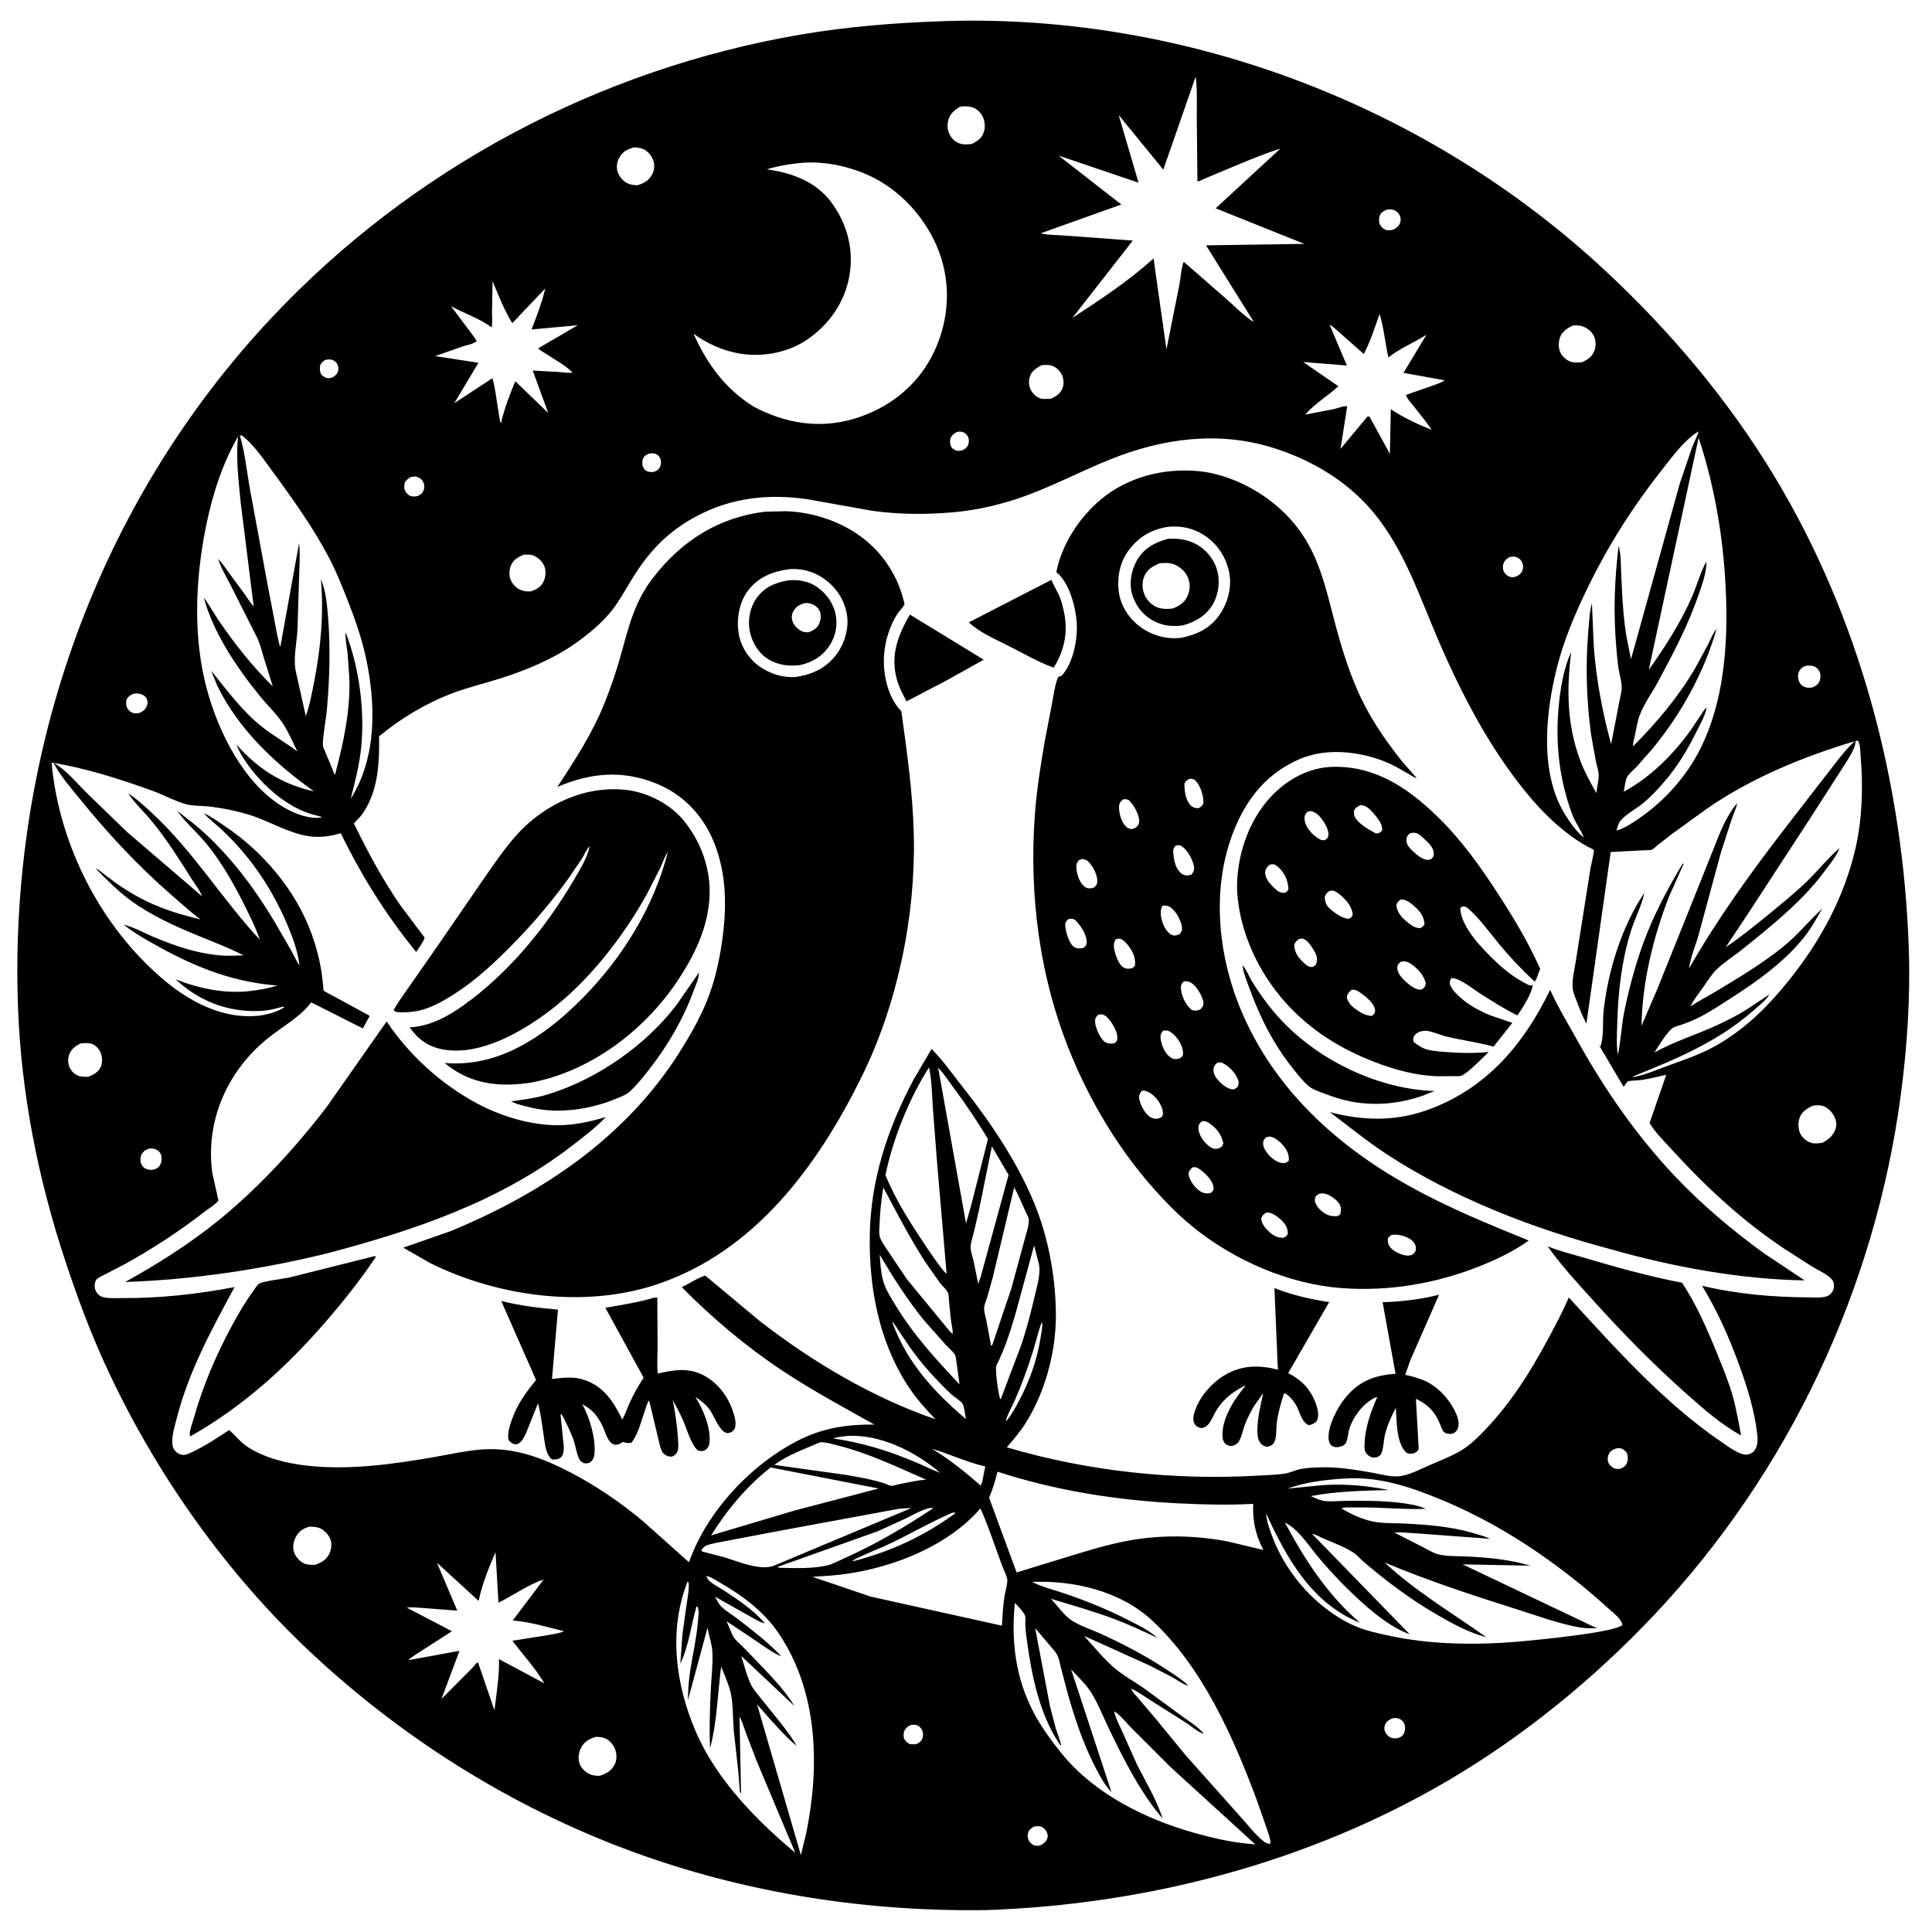
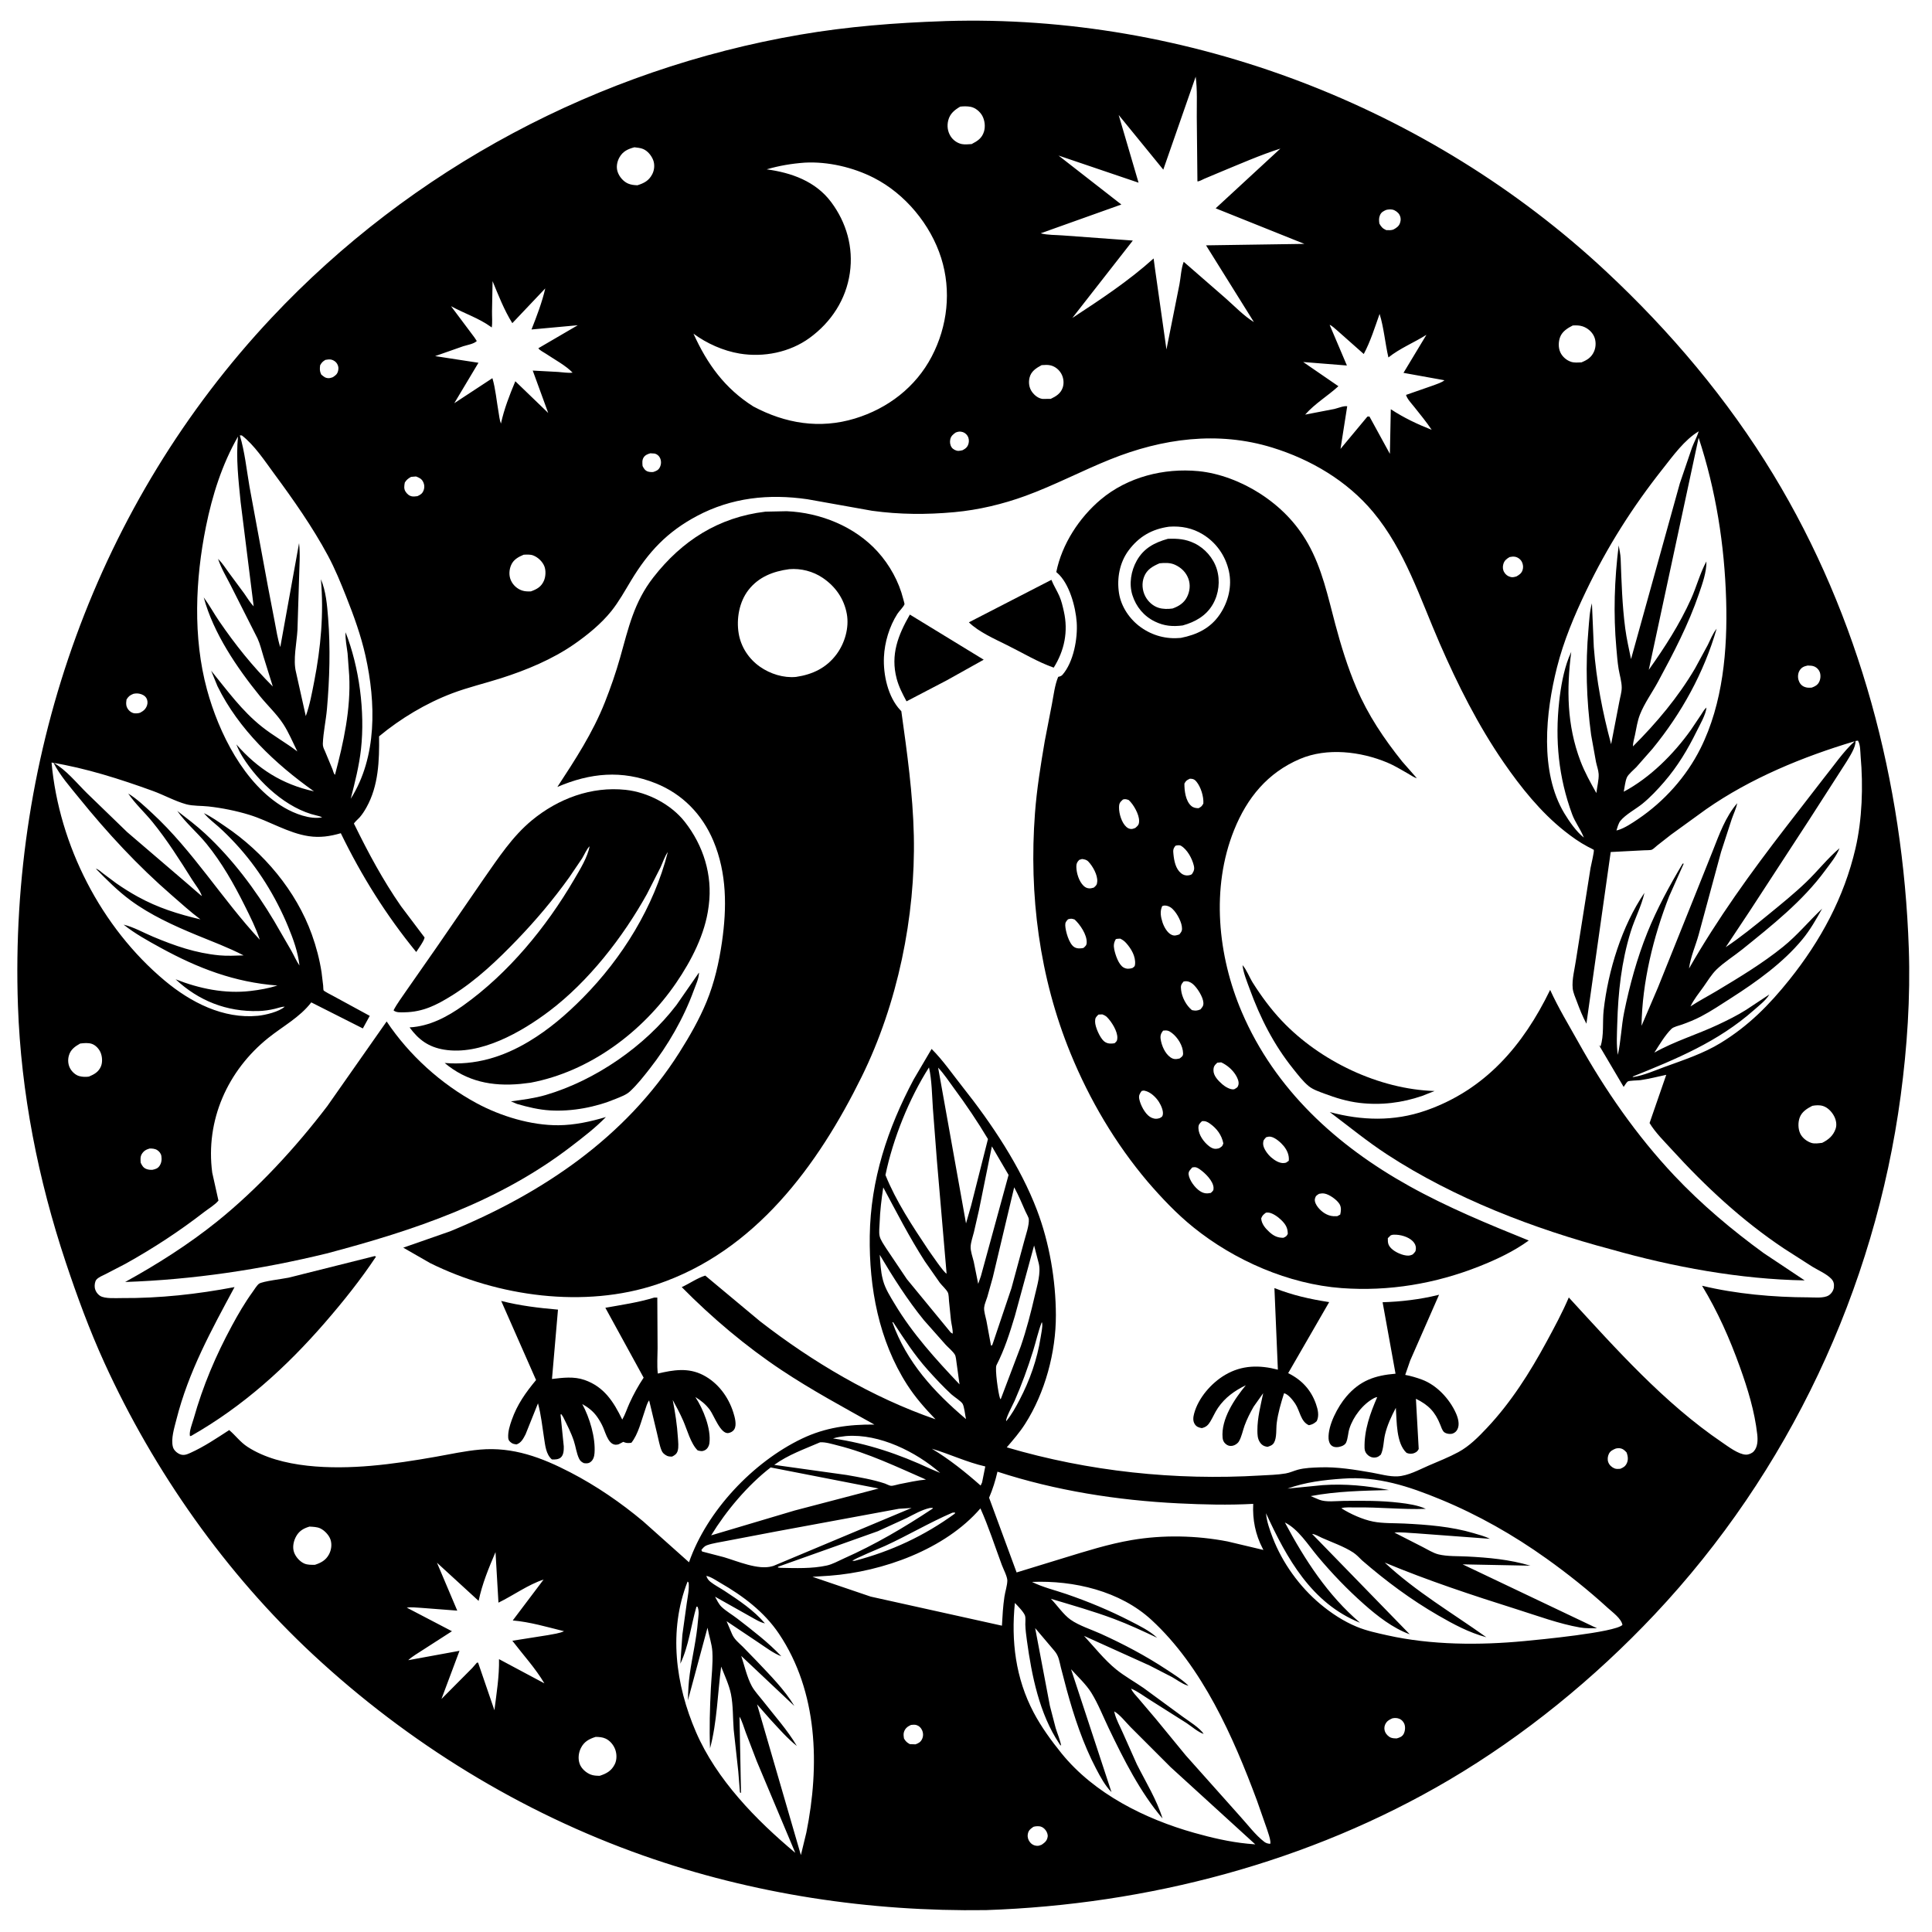
<svg xmlns="http://www.w3.org/2000/svg" version="1.1" style="display: block;" viewBox="0 0 2048 2048" width="1024" height="1024">
  <path transform="translate(0,0)" fill="rgb(255,255,255)" d="M 0 0 L 0 2048 L 2048 2048 L 2048 0 L 0 0 z" />
  <path transform="translate(0,0)" fill="rgb(0,0,0)" d="M 1045.25 2024.79 C 922.059 2026.57 798.027 2007.95 681.699 1966.9 C 552.05 1921.14 432.717 1847.68 332.109 1754.18 C 239.416 1668.05 163.196 1559.79 110.736 1444.76 C 94.857 1409.94 81.782 1374.34 69.695 1338.07 C 40.434 1250.27 22.27 1158.68 19.021 1066.06 C 9.599 797.437 103.164 533.515 287.847 336.879 C 436.421 178.688 634.745 73.316 848.399 36.71 C 898.409 28.142 949.3 24.135 999.966 22.444 L 1002.52 22.331 C 1258.92 14.553 1514.89 112.695 1702.16 287.389 C 1770.5 351.135 1831.23 423.038 1879.78 503.014 C 1971.41 653.977 2017.41 829.73 2023.41 1005.5 C 2025.18 1057.48 2021.69 1110 2014.8 1161.52 C 1987.31 1366.72 1896.02 1560.6 1753.87 1711.5 C 1690.32 1778.96 1615.89 1839.82 1535.98 1886.89 C 1387.85 1974.14 1216.52 2018.96 1045.25 2024.79 z M 606.972 394.998 L 607.995 395.748 L 606.972 394.998 C 599.485 387.259 587.648 381.014 578.634 374.941 C 576.523 373.519 571.713 371.145 570.702 369.136 L 612.453 344.766 L 563.41 349.266 C 568.751 335.8 574.817 319.895 578.001 305.724 L 543.083 342.556 C 534.602 329.126 528.197 312.678 522.149 298.017 L 521.562 330 C 521.487 335.543 522.105 341.736 521.281 347.157 L 520.379 346.481 C 507.675 337.271 491.825 332.128 478.095 324.549 L 502.89 357.664 L 505.417 361.5 C 502.221 364.658 495.326 365.653 491 367.047 L 461.249 377.491 L 507.183 384.545 L 481.543 427.43 L 521.963 400.885 C 525.296 411.991 526.352 424.951 528.419 436.499 C 529.147 440.564 529.517 445.243 531.018 449.044 C 534.43 433.419 540.116 418.872 546.267 404.137 L 581.119 437.743 L 564.724 392.824 L 591.47 394.258 C 596.233 394.573 602.255 395.635 606.972 394.998 z M 1808.87 595.147 C 1809.07 606.549 1804.59 618.771 1800.94 629.465 C 1789.85 662 1773.92 692.395 1757.64 722.574 C 1751.48 733.993 1743.1 745.506 1738.39 757.516 C 1735.73 764.314 1734.6 772.041 1733.13 779.184 C 1732.34 783.009 1730.93 787.389 1730.99 791.238 C 1756.03 766.218 1778.76 739.226 1796.77 708.629 L 1810.24 683.826 C 1813.18 677.986 1815.55 671.593 1819.7 666.484 C 1806.2 713.206 1782.53 756.072 1751.71 793.721 L 1734.52 813.241 C 1731.84 816.044 1726.02 820.791 1724.57 824.135 C 1722.72 828.384 1722.19 834.632 1721.24 839.242 C 1749.07 824.43 1774.01 799.522 1792.32 773.871 L 1803.27 757.555 C 1804.89 755.086 1806.6 751.864 1808.93 750.021 C 1808.37 757.296 1801.78 768.613 1798.52 775.231 C 1788.95 794.68 1778.36 812.319 1764.12 828.839 C 1757.19 836.884 1749.32 845.251 1741.08 851.958 C 1734.09 857.644 1723.27 863.304 1717.71 870.118 C 1715.61 872.693 1714.52 877.189 1713.47 880.33 L 1715.41 879.851 C 1722.3 877.772 1730.37 872.339 1736.33 868.315 C 1764.04 849.601 1787.49 823.471 1802.5 793.546 C 1826.47 745.715 1831.34 688.821 1829.79 636.045 C 1828.07 577.636 1818.91 519.573 1800.61 464.023 L 1747.77 710.064 C 1764.88 685.981 1780.37 661.919 1792.59 634.899 C 1798.37 622.106 1802.19 607.269 1808.87 595.147 z M 213.997 949.903 C 212.327 944.275 206.982 937.796 203.769 932.688 C 190.563 911.694 177.198 890.468 161.519 871.215 C 153.273 861.089 143.203 851.969 135.931 841.166 C 145.151 846.825 153.284 854.596 161.213 861.916 C 204.66 902.023 235.261 952.975 275.396 996.158 C 271.398 983.905 265.175 971.625 259.427 960.069 C 248.014 937.121 235.031 914.234 218.795 894.339 C 209.01 882.351 196.765 872.22 187.91 859.581 C 198.02 867.405 208.301 875.13 217.668 883.847 C 246.366 910.551 270.444 942.58 290.486 976.151 L 308.938 1008.01 C 311.8 1013.15 314.111 1018.64 317.453 1023.49 C 315.863 1009.18 310.976 995.721 305.52 982.481 C 292.326 950.465 273.302 919.664 249.724 894.264 C 243.941 888.033 237.995 882.052 231.65 876.394 C 226.946 872.199 221.516 868.131 217.369 863.396 L 216.16 861.989 C 224.017 865.69 231.548 871.153 238.76 876.005 C 279.366 903.323 313.976 944.342 330.588 990.668 C 335.288 1003.78 338.72 1016.9 340.867 1030.65 L 342.582 1044.89 C 342.647 1045.66 342.725 1049.27 342.961 1049.72 C 343.576 1050.89 351.534 1054.84 352.934 1055.62 L 391.95 1076.85 L 384.634 1090.18 L 329.968 1062.57 C 317.667 1078.52 299.959 1087.77 284.46 1100.18 C 241.191 1134.85 217.63 1187.69 224.98 1243.09 L 231.569 1272.68 C 227.864 1277.23 221.373 1280.97 216.63 1284.64 C 189.993 1305.28 162.598 1323.17 133.184 1339.58 L 112.173 1350.49 C 109.163 1352 104.369 1353.89 102.182 1356.5 C 100.547 1358.45 100.144 1362.33 100.442 1364.75 C 100.885 1368.34 103.144 1371.78 106.207 1373.72 C 111.229 1376.9 123.154 1375.97 129.101 1376.01 C 169.292 1376.29 209.176 1371.89 248.623 1364.37 C 223.902 1410.31 199.845 1453.91 186.936 1505 C 184.824 1513.36 180.991 1525.35 183.318 1533.89 C 184.232 1537.24 187.421 1540.12 190.539 1541.46 C 194.525 1543.19 197.915 1541.88 201.635 1540.2 C 216.399 1533.55 229.417 1524.71 242.954 1515.94 C 249.915 1521.81 254.515 1528.61 262.479 1533.78 C 297.703 1556.63 352.349 1557.35 392.91 1553.85 C 416.124 1551.84 438.918 1548.3 461.856 1544.25 C 477.472 1541.49 493.069 1538.01 508.887 1536.63 C 543.866 1533.58 574.145 1545 604.589 1560.77 C 632.073 1575 658.113 1592.88 681.84 1612.75 L 730.374 1656.07 C 749.335 1601.52 798.256 1549.9 849.915 1525.1 C 874.725 1513.18 899.625 1509.86 926.865 1510.09 C 893.67 1491.54 860.366 1473.57 828.654 1452.5 C 790.819 1427.36 754.529 1396.72 722.675 1364.39 C 730.89 1360.67 739.125 1354.76 747.606 1352.18 L 805.55 1400.5 C 861.065 1443.61 925.009 1481.57 991.676 1504.5 C 980.716 1493.19 970.161 1481.18 961.631 1467.9 C 931.592 1421.12 921.189 1364.96 921.981 1310.04 C 922.835 1250.8 940.861 1196.25 968.457 1144.37 L 987.546 1111.91 C 999.66 1123.98 1009.78 1138.82 1020.43 1152.24 C 1051.12 1190.93 1081.65 1236.45 1099.3 1282.93 C 1112.43 1317.51 1119.2 1357.23 1119.28 1394.13 C 1119.37 1433.35 1107.84 1476.33 1086.6 1509.49 C 1080.88 1518.43 1074.1 1526.23 1067.21 1534.25 C 1153.97 1559.84 1245.85 1569.49 1336.09 1564.09 C 1344.87 1563.57 1354.23 1563.41 1362.9 1561.91 C 1367.33 1561.15 1371.54 1559.1 1375.88 1557.93 C 1383.18 1555.96 1391.66 1555.73 1399.17 1555.46 C 1417.25 1554.79 1436.22 1557.91 1453.98 1561 C 1462.68 1562.52 1472.71 1565.45 1481.5 1564.99 C 1492.73 1564.39 1504.08 1558.05 1514.22 1553.66 C 1524.84 1549.06 1535.73 1544.82 1545.92 1539.31 C 1557.68 1532.95 1567.21 1523.23 1576.29 1513.59 C 1601.78 1486.49 1621.61 1455.15 1639.29 1422.56 C 1647.65 1407.14 1656.09 1391.51 1662.99 1375.37 C 1712.96 1429.8 1764.06 1487.32 1825.55 1529.05 C 1831.9 1533.36 1842.82 1541.74 1850.71 1541.99 C 1853.61 1542.08 1857.1 1540.63 1859.07 1538.49 C 1863.35 1533.83 1863.41 1526.42 1862.75 1520.5 C 1860.01 1496 1852.63 1472.09 1844.33 1448.99 C 1833.5 1418.87 1820.86 1390.33 1804.26 1362.95 C 1840.16 1371.63 1880.15 1375.17 1917.03 1375.25 C 1923.12 1375.27 1933.3 1376.44 1938.5 1373.16 C 1941.35 1371.37 1943.61 1368.01 1943.99 1364.67 C 1944.4 1361.09 1943.78 1358.22 1941.26 1355.59 C 1936.27 1350.35 1927.36 1346.53 1921.15 1342.74 L 1891.08 1323.48 C 1846.79 1293.93 1807.93 1257.84 1772.13 1218.56 C 1764.11 1209.76 1754.78 1200.68 1748.61 1190.45 L 1766.3 1139.35 C 1757.29 1141.27 1748.09 1143.68 1739 1144.99 C 1736.6 1145.34 1727.01 1145.38 1725.49 1146.41 C 1724.15 1147.32 1722.21 1150.75 1721.14 1152.18 L 1694.82 1107.58 L 1696.55 1109.38 C 1700.49 1097.77 1698.56 1083.3 1699.93 1071.04 C 1704.62 1029.12 1719.23 981.517 1743.18 946.439 C 1740 960.628 1732.9 973.766 1728.59 987.717 C 1718.71 1019.74 1715.3 1051.82 1714.35 1085.16 C 1714.04 1096.05 1713.3 1107.37 1714.94 1118.19 C 1718.29 1103.56 1718.65 1087.82 1721.68 1072.91 C 1727.45 1044.51 1735.43 1015.48 1746.25 988.6 C 1756.34 963.529 1769.81 938.684 1783.66 915.5 L 1784.82 915.5 L 1769.36 950.162 C 1752.61 992.977 1740.74 1041.25 1740.09 1087.42 L 1757.46 1046.86 L 1797.17 948 L 1815.65 901.806 C 1822.45 884.533 1829.2 865.618 1841.54 851.442 C 1840.28 857.48 1837.68 862.599 1835.68 868.361 L 1824.41 903.053 L 1800.67 990.76 C 1797.23 1003.19 1792.2 1013.66 1790.43 1026.66 C 1820.81 973.629 1855.74 925.211 1893.04 876.906 L 1933.04 825.193 C 1943.39 812.483 1953.94 796.635 1966.08 785.749 C 1911.17 802.141 1855.65 824.978 1808.54 857.849 L 1771.35 884.787 L 1756.73 896.234 C 1755.2 897.443 1752.81 899.889 1751.12 900.669 C 1749.43 901.446 1744.88 901.181 1742.74 901.349 L 1707.41 903.181 L 1681.66 1085.14 C 1677.56 1077.44 1674.46 1069.61 1671.43 1061.43 C 1669.88 1057.25 1667.61 1052.27 1667.14 1047.83 C 1666.13 1038.35 1669.29 1026.97 1670.63 1017.47 L 1686.03 920.16 C 1686.53 917.302 1690.15 902.504 1689.49 900.847 C 1689.4 900.629 1683.58 897.787 1682.99 897.469 C 1674.19 892.801 1666.3 887.138 1658.5 880.963 C 1633.21 860.942 1612.05 834.488 1593.83 808.055 C 1566.74 768.731 1545.2 725.77 1526.16 682.069 C 1505.4 634.442 1489.32 583.248 1455.53 542.739 C 1427.98 509.698 1389.5 487.065 1348.72 474.474 C 1290.92 456.627 1232.07 464.768 1176.82 486.998 C 1146.71 499.114 1117.63 514.487 1087.14 525.615 C 1062.92 534.455 1037.31 540.559 1011.62 542.916 C 982.326 545.604 953.628 545.486 924.453 541.447 L 855.974 529.226 C 815.031 523.273 775.517 527.415 738.672 547.029 C 707.12 563.825 687.363 585.02 668.986 615.363 C 662.335 626.345 656.027 637.844 647.98 647.875 C 637.274 661.22 622.888 672.952 608.927 682.68 C 585.64 698.906 557.939 710.386 531 718.968 C 513.866 724.426 496.213 728.569 479.383 734.925 C 451.687 745.384 424.568 761.669 401.826 780.558 C 402.199 806.135 401.276 832.995 388.456 855.886 C 386.357 859.635 384.05 863.259 381.217 866.499 C 379.889 868.019 375.884 871.429 375.212 873.047 C 375.094 873.332 375.484 873.602 375.62 873.88 C 390.258 903.834 405.944 933.071 425 960.5 L 449.513 993.031 C 449.69 993.249 450.055 993.403 450.047 993.684 C 449.95 996.895 443.087 1006.22 441.216 1009.17 C 409.323 970.145 383.286 928.539 361.27 883.241 C 349.806 886.554 339.218 888.158 327.257 886.381 C 305.476 883.145 285.354 870.233 264.313 863.755 C 250.596 859.532 235.301 856.458 221.019 854.875 C 213.471 854.039 204.6 854.524 197.354 852.534 C 185.646 849.32 173.64 842.649 162.052 838.441 C 127.578 825.924 90.872 814.19 54.65 808.331 C 62.597 895.99 107.157 983.179 174.77 1039.65 C 202.161 1062.52 236.693 1080.32 273.318 1076.79 C 281.105 1076.05 296.148 1072.46 301.84 1067.07 L 303.994 1066.01 L 301.84 1067.07 C 298.6 1067.1 294.539 1068.62 291.351 1069.37 C 285.584 1070.74 279.818 1071.6 273.885 1071.75 C 240.284 1072.63 210.568 1060.92 186.168 1038.1 C 211.324 1048.02 238.471 1053.66 265.606 1050.46 C 275.374 1049.31 284.681 1047.67 294.084 1044.7 C 248.647 1041.26 209.895 1026.42 170.139 1004.6 C 156.664 997.206 143.081 989.732 131.022 980.144 C 141.751 982.735 152.103 988.705 162.302 992.966 C 185.612 1002.71 207.188 1010.26 232.46 1012.7 C 240.937 1013.53 249.719 1012.96 258.23 1012.76 C 242.108 1004.39 224.839 998.016 208.054 991.086 C 184.099 981.195 159.421 969.907 138.5 954.51 C 125.018 944.588 113.272 932.754 101.587 920.841 C 104.378 921.507 106.866 924.034 109.154 925.789 L 123.248 936.312 C 130.53 941.4 138.208 946.214 145.988 950.5 C 167.604 962.407 188.73 968.932 212.508 974.595 C 201.963 966.725 192.196 957.799 182.261 949.181 C 145.907 917.65 113.721 882.877 83.502 845.494 C 73.89 833.604 63.745 822.232 56.714 808.549 C 69.785 815.743 81.471 830.213 92.092 840.706 L 134.789 882.042 L 198.048 936.224 L 212.544 948.773 L 213.997 949.903 L 214.938 950.892 L 213.997 949.903 z M 1678.92 887.839 L 1679.78 888.918 L 1678.92 887.839 L 1678.24 886.184 C 1674.89 878.226 1669.59 871.443 1666.54 863.175 C 1652.17 824.205 1648.27 784.617 1652.81 743.5 C 1654.48 728.333 1657.41 711.495 1662.93 697.21 L 1665.58 691.025 C 1660.51 730.604 1660.97 768.825 1675.32 806.695 C 1679.81 818.522 1686.03 829.68 1692.22 840.676 C 1692.86 834.556 1695 826.437 1694.64 820.5 C 1694.38 816.257 1692.67 811.828 1691.81 807.648 L 1686.64 778.929 C 1681.62 741.547 1680.54 704.386 1683.86 666.796 C 1684.64 658.017 1685.03 647.97 1687.51 639.5 L 1689.5 685.915 C 1692.22 721.274 1698.65 754.706 1707.85 788.89 L 1716.49 744.139 C 1717.35 739.238 1719.08 733.88 1719.09 728.914 C 1719.1 722.612 1716.82 715.322 1715.78 709 C 1714.6 701.79 1714.05 694.246 1713.4 686.955 C 1710.15 650.791 1711.34 614.198 1715.89 578.208 C 1716.63 582.786 1717.8 587.63 1717.96 592.25 C 1718.88 616.959 1719.59 641.638 1722.82 666.186 C 1724.25 677.086 1726.78 687.885 1728.96 698.658 L 1780.72 512.288 L 1793.72 474.142 C 1795.93 468.412 1798.9 463.079 1800.73 457.205 C 1785.58 466.217 1773.34 483.375 1762.58 496.972 C 1730.4 537.641 1703.75 579.699 1681.32 626.491 C 1668.76 652.706 1657.58 679.261 1650.44 707.531 C 1638.47 754.964 1631.75 818.195 1658.31 862.227 C 1663.43 870.724 1671.12 881.778 1678.92 887.839 z M 1949.94 899.162 C 1946.79 907.544 1940.05 915.517 1934.74 922.742 C 1910.77 955.388 1878.27 981.059 1846.97 1006.32 C 1838.19 1013.4 1827.43 1020.06 1819.44 1027.88 C 1814.26 1032.96 1810.03 1040.05 1805.81 1045.99 C 1801.08 1052.65 1795.46 1059.45 1791.99 1066.84 L 1791.09 1067.8 L 1791.99 1066.84 C 1801.03 1060.86 1810.66 1055.91 1819.94 1050.34 C 1843.79 1036.04 1868.47 1021.14 1890.11 1003.65 C 1905.47 991.233 1917.3 976.641 1931.52 963.235 C 1925.32 974.408 1918.77 985.883 1910.61 995.768 C 1890.1 1020.62 1861.99 1040.75 1835 1058 C 1824.54 1064.68 1814.16 1071.72 1803.15 1077.48 C 1796.68 1080.87 1789.75 1083.65 1782.89 1086.12 C 1779.89 1087.2 1774.1 1088.41 1771.84 1090.62 C 1765.04 1097.24 1758.77 1107.9 1753.67 1115.84 C 1774.96 1103.78 1798.89 1096.69 1821.04 1086.29 C 1831.21 1081.52 1841.57 1076.4 1851.07 1070.39 L 1875.57 1054.18 C 1872.14 1060.22 1864.4 1066.19 1859.21 1070.76 C 1821.09 1104.45 1777 1122.55 1730.5 1141.3 L 1731.5 1141.7 C 1742.76 1139.85 1754.09 1134.8 1764.81 1130.88 C 1784.98 1123.51 1805.6 1116.81 1824.04 1105.52 C 1853.48 1087.49 1875.36 1065.37 1896.72 1038.71 C 1929.92 997.268 1954.75 951.442 1966.86 899.443 C 1974.03 868.647 1975.13 833.302 1972.36 801.858 C 1971.92 796.791 1972.21 789.439 1969.5 785.076 L 1966.86 785.5 C 1967.48 791.961 1960.44 802.334 1957.18 807.801 L 1917.67 869.259 L 1854.9 965.574 L 1829.34 1004.05 C 1845.23 993.442 1859.72 981.624 1874.5 969.545 C 1888.15 958.386 1901.98 947.212 1914.71 935.002 C 1926.69 923.511 1937.35 909.801 1949.94 899.162 z M 816.403 1822.49 L 802.531 1806.7 L 848.977 1966.47 L 854.788 1942.52 C 869.011 1871.76 867.149 1793.5 825.701 1731.81 C 810.071 1708.55 787.482 1691.64 763.459 1677.83 C 759.073 1675.3 753.659 1671.46 748.75 1670.5 C 749.521 1673.11 750.957 1675.11 753.085 1676.8 C 757.677 1680.44 763.344 1683.31 768.276 1686.56 C 783.288 1696.45 799.128 1707.01 810.854 1720.85 C 805.507 1719.77 799.721 1715.94 794.915 1713.33 L 757.949 1692.54 C 759.871 1696.07 761.928 1700.47 764.826 1703.27 C 769.682 1707.96 776.242 1711.66 781.641 1715.84 C 797.568 1728.17 814.46 1741.03 828.258 1755.72 C 819.711 1752.53 811.756 1746.3 804.125 1741.27 L 770.213 1718.55 L 775.922 1732 C 778.356 1737.77 782.902 1741.24 787.308 1745.53 L 802.19 1760.84 C 816.032 1775.5 831.718 1791.16 842.061 1808.43 L 785.761 1755.37 C 789.1 1765.56 791.887 1778.07 796.951 1787.37 C 799.908 1792.8 804.672 1797.75 808.468 1802.64 C 820.49 1818.12 834.798 1833.96 844.687 1850.8 C 834.258 1842.5 825.46 1832.23 816.403 1822.49 z M 1199.06 1790.01 C 1200.36 1793.62 1204.21 1797.35 1206.69 1800.3 L 1225.19 1822.08 L 1256.88 1860.69 L 1314.5 1925.3 C 1322.45 1933.99 1330.96 1945.44 1340.29 1952.49 C 1342.24 1953.96 1344.14 1954.34 1346.5 1954.55 C 1346.67 1953.54 1346.76 1953.33 1346.65 1952.15 C 1346.28 1948.14 1344.44 1943.46 1343.25 1939.56 L 1332.46 1908.75 C 1307.32 1841.14 1274.59 1766.95 1220.7 1717.26 C 1187.28 1686.46 1138.29 1675.1 1093.95 1676.9 C 1105.3 1682.57 1118.21 1685.59 1130.2 1689.7 C 1153.64 1697.74 1176.19 1707.11 1198.24 1718.45 C 1207.93 1723.43 1218.69 1728.64 1226.65 1736.13 C 1211.57 1729.02 1196.54 1721.96 1180.91 1716.11 C 1159.03 1707.92 1136.38 1701.53 1114.01 1694.81 C 1120.63 1701.64 1127.14 1711.42 1134.76 1716.86 C 1143.63 1723.19 1156.98 1727.38 1167.04 1731.95 C 1191.23 1742.96 1214.36 1755.14 1236.57 1769.8 C 1244.53 1775.05 1253.05 1780.28 1259.87 1786.97 L 1258.43 1786.56 C 1253.01 1784.9 1247.4 1780.55 1242.41 1777.76 L 1218.65 1765.53 L 1149.12 1734.1 C 1159.9 1745.8 1170.9 1759.74 1183.28 1769.73 C 1192.22 1776.95 1202.76 1782.77 1212.24 1789.34 L 1254.06 1820.01 C 1259.99 1824.36 1272.17 1831.82 1275.88 1838.04 C 1269.81 1836.01 1263.26 1830.13 1257.74 1826.49 L 1219.05 1802.01 C 1212.53 1797.97 1206.14 1792.98 1199.06 1790.01 L 1198.07 1789.1 L 1199.06 1790.01 z M 1181.1 1814.11 L 1181.54 1816 C 1183.23 1822.86 1187.27 1830.04 1190.11 1836.56 L 1205.13 1870.26 C 1214.39 1888.7 1226.29 1907.94 1232.33 1927.69 C 1208.63 1899.85 1191.2 1865.08 1175.42 1832.26 C 1169.45 1819.85 1164.09 1806.06 1156.85 1794.38 C 1151.41 1785.62 1142.31 1777.13 1135.36 1769.46 L 1178.21 1899.71 C 1171.3 1892.69 1166.51 1883.65 1161.96 1875 C 1148.08 1848.59 1138.51 1819.52 1130.64 1790.8 L 1124.6 1767.72 C 1122.91 1760.97 1122.46 1755.55 1117.83 1750.08 L 1097.31 1725.85 L 1112.94 1808.27 L 1119.06 1831.84 C 1120.99 1838.06 1123.7 1844.07 1124.87 1850.5 C 1123.14 1849.04 1123.81 1849.85 1122.78 1848.13 C 1101.84 1816.85 1093.63 1776.1 1088.58 1739.15 C 1087.81 1733.5 1087.04 1727.78 1086.88 1722.08 C 1086.81 1719.3 1087.4 1715.11 1086.51 1712.56 C 1085.23 1708.87 1078.77 1702.18 1075.81 1699.21 C 1071.73 1739.59 1076.56 1778.96 1095.66 1815.24 C 1103.65 1830.42 1114.53 1845.39 1125.32 1858.69 C 1160.08 1901.52 1213.81 1928.22 1266.02 1942.91 C 1284.19 1948.02 1303.21 1952.48 1322.01 1954.35 L 1330.66 1955.11 L 1240.93 1873.27 L 1198.45 1830.79 C 1193.53 1825.83 1187.11 1817.47 1181.1 1814.11 L 1180.25 1813.12 L 1181.1 1814.11 z M 1267.47 81.288 L 1233.13 179.829 L 1185.84 121.876 L 1206.92 193.663 L 1122.09 164.891 L 1188.68 216.798 L 1103.17 247.315 C 1110.16 249.301 1119.56 248.969 1126.93 249.591 L 1200.84 255.003 L 1136.71 337.065 C 1166.4 317.629 1196.48 297.791 1222.88 273.968 L 1224.36 285.022 L 1236.49 370.431 L 1250.26 301.469 C 1251.68 294.134 1252.07 284.301 1254.79 277.521 L 1299.05 316.054 C 1308.43 324.299 1318.54 334.928 1329.2 341.422 L 1278.45 260.074 L 1382.68 258.524 L 1288.65 220.826 L 1357.27 157.501 C 1335.82 164.335 1314.37 173.802 1293.5 182.406 L 1276.61 189.503 C 1274.64 190.369 1271.4 192.355 1269.32 192.269 L 1268.63 124.063 C 1268.53 110.143 1269.33 95.076 1267.47 81.288 z M 1017.86 113.029 C 1011.91 116.53 1007.02 120.404 1005.2 127.5 C 1003.71 133.309 1004.44 139.174 1007.59 144.281 C 1010.15 148.458 1014.7 151.755 1019.53 152.719 C 1022.82 153.373 1026.65 152.908 1029.98 152.727 C 1036.16 149.521 1040.89 146.562 1043.06 139.5 C 1044.68 134.199 1043.93 127.629 1041.27 122.75 C 1038.87 118.352 1034.01 114.229 1029 113.247 C 1025.45 112.551 1021.45 112.588 1017.86 113.029 z M 672.52 156.121 C 665.714 157.901 660.316 160.344 656.692 166.726 C 654.063 171.355 652.996 177.085 654.736 182.211 C 656.491 187.382 660.754 192.419 665.81 194.59 C 669.027 195.971 672.252 196.256 675.708 196.393 C 682.845 194.139 687.916 191.497 691.453 184.594 C 693.737 180.137 694.212 174.397 692.395 169.687 C 690.553 164.91 686.594 160.006 681.778 157.966 C 678.967 156.775 675.539 156.492 672.52 156.121 z M 852.922 172.416 C 839.063 173.437 826.024 175.623 812.691 179.512 C 838.82 183.042 864.424 192.078 880.931 214.046 C 897.313 235.849 904.783 262.228 900.877 289.355 C 896.821 317.522 881.159 341.452 858.288 358.155 C 837.301 373.481 809.539 379.031 784.039 374.793 C 766.746 371.919 749.182 364.094 735.118 353.698 C 749.637 385.801 768.266 411.723 798.512 430.841 C 832.395 448.909 868.859 455.015 906.188 443.668 C 940.991 433.089 970.638 410.49 987.646 377.969 C 1004.45 345.841 1008.68 308.294 997.7 273.5 C 986.515 238.071 959.547 205.505 926.377 188.557 C 904.472 177.366 877.508 171.041 852.922 172.416 z M 1469.46 222.5 C 1466.52 223.773 1464.22 224.901 1462.87 228 C 1461.51 231.153 1461.77 233.676 1462.19 237 C 1464.23 240.676 1465.65 242.223 1469.5 243.959 C 1472.19 243.973 1475.04 244.333 1477.5 243.089 C 1480.4 241.474 1482.89 239.79 1484.04 236.5 C 1485.13 233.391 1485.02 230.399 1483.39 227.5 C 1482.07 225.146 1478.68 222.646 1476 222.199 C 1473.89 221.848 1471.52 221.986 1469.46 222.5 z M 1462.42 332.78 C 1457.41 346.979 1452.74 361.979 1445.65 375.277 L 1417.34 350.193 C 1415.6 348.802 1411.48 344.771 1409.49 344.404 L 1427.78 387.446 L 1381.44 383.757 L 1418.77 409.409 C 1407.23 419.939 1394.06 427.61 1383.51 439.513 L 1414.5 433.532 C 1417.96 432.734 1424.79 429.926 1428.1 430.668 L 1421 475.857 L 1449.5 441.603 L 1451.67 441.5 L 1473.33 481.084 L 1474.31 433.803 C 1488.21 442.923 1502.21 449.549 1517.64 455.642 C 1511.93 447.088 1505.39 439.223 1499.01 431.173 C 1496.32 427.784 1491.55 422.797 1490.45 418.618 L 1520.05 408.299 C 1523.58 406.906 1528.29 405.508 1531.19 403.089 L 1487.75 395.246 L 1512.07 354.915 C 1498.8 363.253 1484 369.16 1471.78 378.918 C 1468.27 363.904 1466.98 347.355 1462.42 332.78 z M 1667.22 345.014 C 1661.83 347.718 1656.1 351.269 1653.82 357.213 C 1651.91 362.196 1651.77 368.657 1654.04 373.546 C 1656.21 378.213 1660.65 382.021 1665.52 383.582 C 1668.94 384.676 1672.85 384.27 1676.38 384.141 C 1682.53 381.631 1687.06 378.82 1689.8 372.5 C 1691.93 367.584 1691.99 361.217 1689.67 356.37 C 1687.29 351.393 1682.69 347.604 1677.5 345.909 C 1674.05 344.782 1670.81 344.871 1667.22 345.014 z M 344.903 381.5 C 342.012 383.27 341.004 384.26 339.351 387.219 C 338.894 391.185 338.775 393.339 340.5 396.986 C 343.146 399.234 344.773 400.861 348.5 400.872 C 349.803 400.875 351.28 400.339 352.5 399.983 C 355.62 398.077 357.606 396.693 358.45 392.887 C 359.053 390.165 358.749 388.109 357.373 385.65 C 356.15 383.464 353.582 381.759 351.171 381.207 C 349.148 380.744 346.922 381.172 344.903 381.5 z M 1104.16 387.062 C 1098.37 390.206 1092.93 393.548 1091.32 400.5 C 1090.14 405.603 1090.88 411.108 1093.96 415.384 C 1096.57 419.016 1100.48 422.194 1105 422.858 L 1113.81 422.829 C 1119.46 420.133 1124.41 417.123 1126.52 410.861 C 1128.07 406.277 1127.48 400.827 1125.25 396.576 C 1122.92 392.134 1118.81 388.669 1113.96 387.382 C 1110.77 386.535 1107.42 386.862 1104.16 387.062 z M 1013.06 458.5 C 1010.42 460.364 1008.14 462.187 1007.37 465.5 C 1006.69 468.495 1007.05 471.611 1008.76 474.184 C 1010.18 476.318 1013.46 477.974 1016 477.956 C 1017.5 477.945 1019.05 477.544 1020.5 477.193 C 1023.85 475.386 1025.87 473.67 1026.77 469.794 C 1027.36 467.282 1027.02 464.232 1025.63 462.038 C 1024.05 459.549 1021.65 457.991 1018.75 457.603 C 1016.57 457.311 1015.09 457.748 1013.06 458.5 z M 254.233 461.5 C 259.471 478.861 261.382 497.885 264.465 515.785 L 284.069 622 L 291.205 659.081 C 292.915 668.019 294.287 677.278 297.107 685.936 L 317.035 575.704 C 318.374 587.91 317.301 600.254 317.044 612.5 L 315.324 667.74 C 314.559 681.333 310.433 699.477 313.767 712.5 L 324.153 759.083 C 328.44 747.223 330.631 734.844 333.047 722.5 C 340.021 686.871 343.401 650.288 340.16 613.998 C 345.516 626.509 346.767 641.608 347.823 655.073 C 350.332 687.036 349.374 719.597 346.581 751.537 C 345.514 763.74 342.701 776.14 342.222 788.305 C 342.114 791.04 343.069 793.427 344.293 795.814 L 352.43 815.385 C 353.014 816.916 353.812 820.462 355.103 821.335 C 364.179 787.091 372.007 751.666 370.162 715.995 L 368.465 692.7 C 367.567 685.148 365.874 677.881 366.319 670.231 C 380.872 707.353 387.03 754.314 382.685 793.961 C 380.732 811.777 376.22 829.401 371.786 846.737 C 399.91 802.305 398.487 744.737 387.441 695.224 C 382.662 673.803 375.149 653.019 367.061 632.652 C 361.19 617.866 355.158 602.997 347.619 588.975 C 331.353 558.721 311.008 529.774 290.623 502.145 C 280.653 488.633 269.676 471.786 256.365 461.58 L 254.233 461.5 z M 252.3 462.739 C 235.329 492.371 225.049 524.966 218.299 558.315 C 207.008 614.097 204.374 675.536 219.376 730.874 C 231.814 776.758 258.801 831.217 301.26 856.07 C 312.194 862.47 328.689 868.897 341.5 866.429 C 339.54 865.444 337.823 864.967 335.711 864.492 C 303.929 857.334 274.078 829.319 257.26 802.5 C 254.578 798.223 252.406 793.769 250.538 789.08 C 273.348 815.081 299.063 831.424 332.829 838.86 C 291.692 809.668 252.98 773.175 230.524 727.363 L 223.82 710.949 C 241.01 732.021 256.21 753.363 277.734 770.448 C 289.741 779.978 303.072 787.289 315.188 796.564 C 310.463 787.04 306.106 776.496 300.326 767.601 C 293.377 756.907 283.653 747.913 275.617 738.004 C 251.134 707.815 226.107 671.041 215.982 633.258 C 221.922 641.391 226.646 650.164 232.318 658.449 C 249.593 683.677 267.499 706.06 289.189 727.71 L 279.298 696 C 277.333 689.65 275.808 682.943 273.041 676.886 L 244.537 620.482 C 239.82 611.242 234.382 602.288 231.159 592.393 C 235.737 596.947 238.946 602.056 242.708 607.25 L 258.777 628.975 C 262.009 633.59 265.024 638.687 268.894 642.774 L 255.078 532.205 C 252.837 509.416 249.98 485.59 252.3 462.739 z M 689.42 480.5 C 686.572 481.337 683.88 482.33 682.225 485.009 C 680.491 487.817 680.918 490.871 681.145 494 C 682.489 496.687 683.917 499.011 687 499.92 C 688.625 500.398 690.813 500.528 692.5 500.327 C 695.634 499.289 697.987 498.382 699.5 495.258 C 701.025 492.109 701.12 488.552 699.606 485.362 C 698.546 483.129 696.396 481.362 694 480.796 L 689.42 480.5 z M 435.759 505.5 C 432.651 507.264 431.035 508.46 429.115 511.5 C 428.52 514.718 427.944 518.054 429.803 521 C 431.468 523.639 433.815 525.758 437 526.207 C 438.733 526.451 440.761 526.15 442.5 525.948 C 445.617 524.5 447.652 523.321 448.953 520 C 450.203 516.809 449.989 513.649 448.429 510.59 C 446.819 507.435 444.154 506.274 441 505.077 L 435.759 505.5 z M 555.082 588.025 C 549.573 590.344 544.336 593.147 541.828 598.978 C 539.585 604.191 539.284 610.366 541.728 615.553 C 544.01 620.395 548.337 624.275 553.407 625.961 C 556.487 626.984 559.496 627 562.703 626.913 C 569.154 624.592 573.791 622.064 576.619 615.5 C 578.49 611.157 578.802 604.791 577.08 600.37 C 575.109 595.308 570.242 590.699 565.186 588.772 C 562.051 587.577 558.38 587.9 555.082 588.025 z M 1600.25 590.5 C 1596.93 592.463 1594.62 594.224 1593.56 598.1 C 1592.78 600.964 1592.94 603.878 1594.47 606.481 C 1596.13 609.291 1598.25 610.849 1601.44 611.667 C 1603.55 612.21 1605.47 611.59 1607.5 611.028 C 1610.42 609.359 1612.77 607.839 1613.93 604.5 C 1614.95 601.567 1614.63 598.543 1613.33 595.779 C 1612.01 592.98 1609.04 590.739 1606 590.193 C 1604.16 589.862 1602.06 590.094 1600.25 590.5 z M 1916.13 705.5 C 1912.29 706.348 1909.66 707.395 1907.56 710.899 C 1905.85 713.739 1905.57 717.723 1906.52 720.857 C 1907.5 724.101 1909.41 726.655 1912.56 728.013 C 1915.26 729.177 1917.62 729.1 1920.5 728.908 C 1923.91 727.647 1926.64 726.301 1928.36 722.901 C 1929.92 719.82 1930.21 715.654 1929.01 712.4 C 1928.12 709.973 1925.89 707.664 1923.53 706.61 C 1921.2 705.566 1918.63 705.557 1916.13 705.5 z M 141.34 735.5 C 137.641 737.054 136.272 738.087 134.127 741.5 C 133.507 745.621 133.377 748.803 136.048 752.251 C 137.666 754.339 140.117 755.945 142.781 756.152 C 144.732 756.303 146.727 756.142 148.576 755.5 C 152.179 753.574 154.604 751.564 155.908 747.553 C 156.679 745.179 156.485 742.342 155.246 740.152 C 153.737 737.482 150.788 735.979 147.874 735.38 C 145.574 734.907 143.64 735.009 141.34 735.5 z M 84.956 1106.2 C 79.422 1109.32 74.804 1112.57 73.002 1119 C 71.694 1123.66 72.122 1128.78 74.588 1133 C 76.542 1136.35 80.196 1139.69 84 1140.71 C 87.356 1141.61 90.859 1141.74 94.274 1141.23 C 99.888 1138.86 104.454 1136.37 106.965 1130.5 C 108.896 1125.99 108.433 1119.59 106.382 1115.19 C 104.671 1111.52 101.339 1107.97 97.468 1106.58 C 93.666 1105.22 88.889 1105.71 84.956 1106.2 z M 984.764 1131.51 C 963.64 1164.65 946.623 1207 938.613 1245.57 C 949.785 1273.39 967.264 1299.73 983.855 1324.62 C 986.552 1328.37 1000.85 1349.61 1003.43 1350.08 L 993.181 1230.53 L 988.903 1174.96 C 987.937 1161.04 987.824 1145.06 984.764 1131.51 z M 994.465 1131.76 L 1024.02 1296.85 L 1029.48 1277.78 L 1047.28 1207.43 C 1036.17 1188.86 1024.17 1171.08 1011.31 1153.69 C 1005.88 1146.35 1000.74 1138.38 994.465 1131.76 z M 1921.13 1172.22 C 1915.59 1175.07 1910.04 1178.44 1907.76 1184.64 C 1905.87 1189.76 1905.96 1196.62 1908.32 1201.6 C 1910.54 1206.27 1915.24 1209.91 1920.07 1211.5 C 1923.64 1212.67 1927.91 1211.86 1931.57 1211.46 C 1938.26 1208.13 1943.18 1203.99 1945.76 1196.79 C 1947.39 1192.24 1946.34 1187.11 1944.11 1182.94 C 1941.7 1178.42 1937.39 1173.91 1932.39 1172.38 C 1928.68 1171.26 1924.88 1171.56 1921.13 1172.22 z M 158.51 1217.5 C 154.828 1218.58 152.3 1220.02 150.257 1223.41 C 148.586 1226.18 148.945 1229.4 149.115 1232.5 C 150.531 1235.46 151.806 1237.83 155 1239.12 C 157.052 1239.95 159.311 1240.15 161.5 1240.06 C 164.644 1239.38 167.081 1238.75 169.016 1236 C 171.193 1232.91 171.639 1229.18 171.062 1225.5 C 170.641 1222.81 168.886 1220.6 166.631 1219.14 C 164.308 1217.63 161.198 1217.4 158.51 1217.5 z M 1051.43 1215.22 L 1037.71 1282.96 L 1032.38 1306.18 C 1031.19 1311.04 1029.12 1316.6 1028.91 1321.6 C 1028.72 1326.33 1031.11 1332.77 1032.2 1337.41 L 1036.93 1360.93 L 1039.78 1352.78 L 1069.13 1245.48 L 1051.43 1215.22 z M 1075.08 1258.64 L 1052.37 1354.19 L 1046.55 1374.91 C 1045.5 1378.4 1043.58 1382.4 1043.24 1386 C 1042.85 1390.04 1044.83 1395.96 1045.64 1400 L 1050.5 1426.37 L 1051.75 1426 L 1052.88 1422.79 L 1072.17 1365.54 L 1085.67 1315.71 C 1087.31 1309.34 1091.14 1298.76 1090.57 1292.31 C 1090.41 1290.43 1087.88 1286.15 1087.02 1284.2 C 1083.39 1275.95 1079.82 1267.36 1075.53 1259.44 L 1075.08 1258.64 z M 936.293 1258.71 C 934.388 1271.17 932.883 1283.54 932.451 1296.15 C 932.303 1300.48 931.557 1305.83 932.382 1310.03 C 933.245 1314.43 937.189 1319.71 939.523 1323.51 L 961.299 1355.91 L 1007.82 1412.5 L 1009.86 1413.76 C 1010.18 1409.16 1008.6 1404.11 1008.05 1399.5 L 1006 1379.25 C 1005.75 1376.73 1005.81 1372.23 1004.74 1370.06 C 1003.11 1366.76 998.551 1362.77 996.197 1359.7 L 980.276 1336.92 C 964.007 1311.63 950.486 1285.16 936.293 1258.71 z M 1096.19 1320.27 L 1075.72 1395.3 C 1070.29 1413.23 1064.92 1430.37 1056.31 1447.16 C 1054.44 1450.8 1058.21 1477.49 1060.06 1482.28 L 1060.52 1483.26 L 1061.08 1482.5 L 1082.07 1427.12 C 1088.19 1409.3 1092.81 1391.33 1097.04 1373 C 1099.38 1362.83 1103.69 1349.25 1101.05 1339 L 1096.19 1320.27 z M 932.54 1330.13 C 933.256 1338.71 933.538 1347.66 935.734 1356 L 936.182 1357.73 C 938.532 1366.28 943.76 1374.45 948.281 1382 C 967.421 1413.97 991.754 1440.62 1017.15 1467.5 L 1014.04 1444.99 C 1013.66 1442.64 1013.37 1438.04 1012.25 1436.08 C 1010.24 1432.56 1005.27 1428.54 1002.38 1425.41 L 979.428 1399.5 C 962.067 1378.23 946.517 1353.73 932.54 1330.13 z M 944.974 1399.5 L 946.37 1399.5 L 944.974 1399.5 z M 945.901 1401.5 C 961.054 1444.05 990.058 1475.51 1024 1504.3 C 1023.08 1500.33 1022.23 1491.25 1020.4 1488.08 C 1018.76 1485.24 1011.34 1480.68 1008.42 1477.98 C 999.624 1469.83 991.418 1461.03 983.428 1452.1 C 969.159 1436.16 958.578 1419.56 946.897 1401.75 L 945.901 1401.5 z M 1104.35 1401.5 C 1100.53 1411.28 1098.27 1421.93 1095.13 1432 C 1089.55 1449.92 1083.12 1467.62 1075.58 1484.81 C 1073.92 1488.58 1065.59 1503.91 1066.62 1506.5 C 1072.32 1499.74 1076.74 1491.62 1080.83 1483.82 C 1091.68 1463.09 1099.5 1440.85 1103.11 1417.71 C 1103.78 1413.36 1105.29 1407 1104.75 1402.62 L 1104.35 1401.5 z M 896.295 1522.33 C 891.754 1522.9 887.402 1523.36 883.036 1524.81 C 919.46 1530.04 953.135 1541.51 986.391 1557.04 L 996.644 1561.35 C 970.996 1538.92 932.265 1519.67 897.322 1522.24 L 896.295 1522.33 z M 869.311 1528.92 C 852.558 1536.2 835.658 1542.01 820.722 1552.83 L 897.474 1563.55 C 911.018 1565.96 925.062 1568.28 938.132 1572.63 C 939.871 1573.29 942.606 1574.8 944.364 1575 C 946.508 1575.24 950.907 1573.72 953.295 1573.26 C 962.599 1571.46 972.141 1569.24 981.574 1568.42 C 950.907 1555.06 920.501 1540.34 887.874 1532.21 C 882.445 1530.85 874.909 1528.45 869.311 1528.92 z M 1712.84 1535.5 C 1709.84 1536.74 1707.03 1538 1705.5 1541.08 C 1704.19 1543.72 1703.79 1547.15 1704.81 1549.95 C 1705.89 1552.92 1708.39 1555.29 1711.28 1556.51 C 1713.24 1557.34 1715.42 1557.16 1717.5 1557 C 1720.77 1555.69 1722.96 1554.39 1724.49 1551.07 C 1726.23 1547.31 1725.63 1543.54 1724.32 1539.78 C 1722.07 1537.18 1720.09 1535.48 1716.5 1535.14 C 1715.26 1535.02 1714.05 1535.28 1712.84 1535.5 z M 988.52 1536.5 L 990.49 1536.5 L 988.52 1536.5 z M 987.803 1535.7 C 1006.37 1546.88 1023.29 1560.42 1039.5 1574.75 L 1041.03 1571.5 L 1044.45 1554.5 C 1024.65 1549.98 1007.04 1541.44 987.803 1535.7 z M 816.933 1555.55 C 792.527 1574.45 769.958 1601.27 753.848 1627.55 L 842.385 1601.2 L 931.419 1577.88 L 816.933 1555.55 z M 1057.35 1560.04 C 1055.18 1569.55 1052.31 1578.66 1048.47 1587.64 L 1077.65 1666.86 L 1127.62 1651.53 C 1151.22 1644.31 1175.04 1636.74 1199.4 1632.57 C 1232.74 1626.86 1268.04 1627.59 1301.23 1633.99 L 1339.29 1643.01 L 1338.53 1641.59 C 1330.69 1626.59 1327.68 1610.92 1328.45 1594.16 C 1301.89 1595.6 1275.73 1594.92 1249.17 1593.62 C 1184.61 1590.44 1118.9 1580.17 1057.35 1560.04 z M 1423.35 1567.42 C 1403.37 1568.8 1383.78 1571.13 1364.8 1577.98 L 1402.16 1574.3 C 1425.87 1572.66 1449.06 1574.92 1472.31 1579.5 C 1444.02 1580.29 1417.45 1580.65 1389.41 1585.92 L 1398.48 1589.78 C 1405.72 1592.58 1416.52 1591.1 1424.3 1591.01 C 1444.25 1590.78 1463.65 1590.64 1483.5 1592.98 C 1492.44 1594.03 1503.21 1595.6 1511.4 1599.44 C 1486.83 1600.35 1461.79 1597.49 1437.04 1597.96 C 1432.88 1598.04 1425.56 1597.33 1421.88 1598.83 C 1431.5 1604.88 1444.28 1610.69 1455.5 1612.92 C 1465.92 1615 1477.83 1614.49 1488.49 1615.01 C 1512.81 1616.19 1538.6 1618.2 1561.99 1625.19 C 1567.72 1626.9 1574.08 1628.5 1579.42 1631.2 L 1500.71 1625.34 C 1493.53 1625.07 1485.19 1623.85 1478.13 1624.6 L 1508 1639.85 C 1513.26 1642.5 1519.17 1646.31 1524.83 1647.7 C 1534.13 1649.99 1545.52 1649.45 1555.12 1649.95 C 1578.04 1651.12 1600.13 1653.08 1622.25 1659.69 L 1550.44 1658.28 L 1692.91 1726.05 C 1686.95 1726 1680.69 1726.23 1674.82 1725.2 C 1652.54 1721.28 1630.27 1712.99 1608.72 1706.19 C 1561.37 1691.24 1513.7 1675.55 1467.87 1656.39 C 1500.78 1687.12 1539.16 1709.61 1575.63 1735.56 C 1557 1730.52 1541.2 1722 1524.59 1712.42 C 1495.7 1695.75 1469.05 1675.91 1443.86 1654.1 C 1440.95 1651.24 1437.91 1648 1434.51 1645.75 C 1424.93 1639.43 1411.89 1634.9 1401.37 1630.21 C 1398.6 1628.98 1393.8 1626.1 1390.9 1626.05 L 1494.36 1732.39 C 1476.51 1725.95 1459.99 1713.02 1445.93 1700.56 C 1428.07 1684.74 1412.19 1668.2 1396.88 1649.94 C 1386.7 1637.8 1376.27 1620.85 1362.03 1613.89 C 1383.05 1653.27 1407.4 1691 1441.71 1720.19 C 1390.25 1699.51 1364.03 1651.89 1342.03 1604.1 C 1342.81 1613.05 1345.89 1621.58 1349.08 1629.91 C 1359.36 1656.74 1377.58 1681.97 1399.6 1700.39 C 1411.13 1710.03 1424.23 1718.66 1438.17 1724.41 C 1448.67 1728.75 1459.67 1731.06 1470.72 1733.52 C 1517.29 1743.92 1568.49 1744.11 1615.78 1739.62 C 1630.79 1738.2 1711.75 1730.54 1719.85 1722.5 C 1718.73 1715.72 1709.22 1708.96 1704.22 1704.39 C 1683.89 1685.79 1661.78 1668.17 1639.34 1652.16 C 1604.31 1627.15 1566.97 1605.94 1527.2 1589.51 C 1493.48 1575.59 1460.37 1564.57 1423.35 1567.42 z M 985.799 1598.5 C 977.237 1600.35 968.847 1605.28 961.031 1609.23 L 930.609 1623.13 L 824.756 1660.82 L 824.645 1661.61 L 827.5 1661.97 C 843.415 1662.29 860.773 1662.97 876.372 1659.53 C 882.64 1658.15 888.66 1654.66 894.5 1652.06 C 927.562 1637.36 958.371 1619.28 988.5 1599.29 L 988.842 1598.39 L 985.799 1598.5 z M 952.833 1599.37 L 822.006 1623.54 L 770.319 1633.39 C 763.51 1634.83 755.88 1635.7 749.367 1638.03 C 746.769 1638.96 745.151 1640.95 743.5 1643.04 L 744.258 1644.66 L 767.39 1650.68 C 781.695 1654.91 803.796 1664.59 818.5 1660.3 L 819.979 1659.88 L 966.351 1598.51 L 952.833 1599.37 z M 1039.29 1598.96 C 1001.86 1642.43 935.575 1666.1 879.447 1670.31 L 861.234 1671.48 L 922.996 1692.47 L 1062.09 1723.29 C 1062.66 1713.01 1063.2 1702.76 1064.73 1692.57 C 1065.53 1687.24 1067.69 1680.84 1067.81 1675.57 C 1067.9 1671.42 1063.56 1663.15 1061.96 1658.84 C 1054.61 1639.07 1047.89 1618.15 1039.29 1598.96 z M 1009.62 1603.5 C 985.331 1613.92 962.202 1627.76 938.062 1638.79 C 933.556 1640.85 904.871 1652.53 903.588 1654.62 L 906.134 1654.5 C 944.729 1644.4 979.882 1628.06 1012.16 1604.5 L 1012.38 1603.26 L 1009.62 1603.5 z M 328.071 1618.25 C 322.139 1620.01 317.465 1622.55 314.232 1628.06 C 311.279 1633.08 309.74 1639.72 311.671 1645.4 C 313.335 1650.28 317.879 1655.44 322.659 1657.46 C 326.132 1658.92 330.069 1658.77 333.767 1658.78 C 340.221 1656.71 345.348 1653.96 348.688 1647.79 C 351.259 1643.04 352.08 1637.02 350.28 1631.84 C 348.665 1627.19 343.92 1622.23 339.5 1620.15 C 336.062 1618.53 331.795 1618.48 328.071 1618.25 z M 525.27 1645.29 C 517.935 1662.52 511.223 1678.63 507.346 1697 L 463.204 1656.55 L 484.715 1707.34 L 446.393 1704.39 C 441.612 1704.2 435.914 1703.36 431.211 1704.17 L 479.082 1729.17 L 448.074 1749.12 C 443.138 1752.45 437.035 1755.77 432.761 1759.87 L 487.084 1749.93 L 467.966 1801 L 500.704 1768.05 L 505.526 1762.5 L 506.816 1762.5 L 524.097 1812.9 C 526.389 1794.77 529.307 1777.1 528.977 1758.75 L 577.065 1784.43 C 567.665 1768.5 554.356 1754 543.105 1739.26 L 580.793 1733.31 C 586.199 1732.25 592.943 1731.48 597.906 1729.16 C 579.905 1724.7 562.053 1719.38 543.534 1717.74 L 576.236 1674.39 C 559.623 1679.86 544.155 1691.23 528.385 1698.88 L 525.27 1645.29 z M 728.864 1676.5 C 708.408 1728.46 716.059 1785.86 737.761 1836.01 C 759.615 1886.52 801.302 1929.13 843.029 1964.09 L 802.196 1866.95 L 790.455 1836.28 C 788.474 1830.99 786.764 1824.56 783.913 1819.72 L 785.5 1900.63 L 784.373 1900 L 782.603 1877.77 L 777.733 1833.44 C 776.802 1821.32 777.238 1807.8 774.867 1795.93 C 772.916 1786.16 768.088 1775.97 764.458 1766.7 C 760.648 1795.19 760.159 1825.57 752.658 1853.34 C 751.848 1832.1 752.46 1810.72 753.548 1789.5 C 754.201 1776.76 755.892 1763.54 755.134 1750.8 C 754.641 1742.53 751.443 1733.72 749.976 1725.46 L 729.225 1802.37 C 729.421 1792.83 729.882 1783.57 731.231 1774.12 C 733.901 1755.42 738.341 1737.4 739.831 1718.5 C 740.259 1713.07 741.43 1708.6 739.5 1703.27 L 738.249 1703.14 C 732.532 1722.87 730.107 1744.95 721.2 1763.57 L 723.344 1732.92 L 728.003 1699.41 C 729.038 1692.31 730.708 1684.81 729.983 1677.62 L 728.864 1676.5 z M 1475.99 1821.5 C 1472.54 1822.98 1470.01 1824.44 1468.36 1827.99 C 1467.2 1830.49 1467.23 1833.37 1468.28 1835.92 C 1469.29 1838.36 1472 1841.08 1474.5 1842 C 1476.37 1842.69 1478.53 1842.78 1480.5 1842.81 C 1483.54 1841.95 1486.39 1841.01 1487.95 1838 C 1489.53 1834.95 1489.94 1830.58 1488.63 1827.35 C 1487.71 1825.08 1485.78 1822.96 1483.5 1822.03 C 1481.02 1821.01 1478.59 1820.95 1475.99 1821.5 z M 965.666 1828.5 C 962.091 1830.16 959.56 1832.01 958.261 1835.91 C 957.49 1838.22 957.924 1840.6 958.292 1842.95 C 960.186 1846.08 961.303 1847.09 964.5 1848.88 L 970.5 1849.06 C 973.793 1847.85 975.969 1846.67 977.5 1843.34 C 978.9 1840.29 978.759 1836.83 977.311 1833.83 C 976.119 1831.36 974.222 1829.5 971.58 1828.66 C 969.715 1828.07 967.57 1828.27 965.666 1828.5 z M 631.407 1841.18 C 624.437 1843.36 619.143 1846.22 615.742 1853.04 C 613.22 1858.1 612.542 1864.45 614.5 1869.81 C 616.325 1874.8 621.126 1879.07 626 1881.04 C 629.115 1882.29 632.403 1882.37 635.715 1882.43 C 642.881 1880.11 648.092 1877.25 651.622 1870.3 C 654.038 1865.53 653.95 1859.23 652.073 1854.29 C 650.292 1849.6 646.593 1845.14 642 1843 C 638.672 1841.44 635.018 1841.22 631.407 1841.18 z M 1095.47 1936.5 C 1092.16 1938.83 1090.02 1940.39 1089.46 1944.67 C 1089.06 1947.77 1090 1950.6 1091.97 1953.01 C 1093.74 1955.18 1096.14 1956.41 1098.95 1956.64 C 1100.98 1956.8 1102.37 1956.24 1104.2 1955.5 C 1107.61 1953.1 1109.84 1951.45 1110.56 1947.04 C 1110.95 1944.67 1109.75 1941.78 1108.28 1939.91 C 1106.52 1937.67 1104.39 1936.18 1101.5 1935.94 C 1099.45 1935.77 1097.43 1935.91 1095.47 1936.5 z" />
  <path transform="translate(0,0)" fill="rgb(0,0,0)" d="M 1216.74 1252.86 C 1182.32 1212.23 1154.97 1165.84 1134.81 1116.59 C 1101.81 1035.98 1090.59 948.581 1097.11 862 C 1099.03 836.512 1103.17 810.924 1107.46 785.746 L 1115.1 746.274 C 1116.88 737.007 1118.1 726.173 1121.72 717.5 C 1123.48 717.113 1125.06 716.701 1126.3 715.277 C 1138.02 701.824 1142.52 676.819 1141.35 659.724 C 1140.24 643.297 1133.53 618.216 1120.56 607.142 L 1119.71 606.443 C 1125.64 576.886 1144.02 548.671 1166.95 529.417 C 1195.32 505.606 1233.83 495.933 1270.3 499.422 C 1292.81 501.575 1316.18 510.742 1335.13 522.858 C 1356.5 536.529 1373.88 553.953 1386.43 576.102 C 1401.5 602.686 1407.67 632.503 1415.46 661.715 C 1421.58 684.684 1428.62 707.485 1437.95 729.38 C 1450.15 758.016 1467.02 783.047 1486.39 807.256 L 1501.9 824.927 C 1498.75 824.126 1494.93 821.375 1492.04 819.742 C 1484.99 815.746 1477.92 811.392 1470.42 808.275 C 1442.29 796.577 1406.79 792.279 1378.08 804.483 C 1343.64 819.122 1321.93 845.753 1308.21 879.826 C 1283.54 941.106 1290.84 1013.17 1316.4 1072.92 C 1351.51 1155.01 1417 1214.51 1493.79 1257.23 C 1534.49 1279.87 1577.44 1297.57 1620.55 1314.99 C 1604.73 1326.49 1586.3 1335.15 1568.18 1342.34 C 1521.63 1360.81 1472.16 1369.12 1422.21 1365.44 C 1366.02 1361.3 1308.47 1336.09 1264.95 1300.92 C 1247.25 1286.62 1231.58 1270.04 1216.74 1252.86 z M 1239.32 558.312 C 1221.12 560.817 1207.3 568.76 1196.34 583.5 C 1186.79 596.334 1183.77 613.126 1186.19 628.748 C 1188.44 643.212 1197.59 656.595 1209.41 665.006 C 1221.9 673.898 1236.45 677.71 1251.72 676.207 C 1268.69 672.854 1283.15 665.959 1293.07 651.27 C 1302.07 637.956 1306.2 621.392 1302.7 605.501 C 1299.11 589.189 1289.29 575.144 1275.04 566.447 C 1263.96 559.681 1252.1 557.43 1239.32 558.312 z M 1261.23 825.5 C 1257.95 827.16 1257.41 827.257 1255.53 830.607 C 1255.41 838.054 1256.78 849.102 1262.74 854.269 C 1265.12 856.329 1267.48 856.635 1270.5 856.736 C 1273.27 855.287 1274.11 854.645 1275.61 851.738 C 1276.05 844.345 1272.98 834.24 1268.2 828.503 C 1266.59 826.57 1265.21 825.712 1262.68 825.513 L 1261.23 825.5 z M 1190.38 847.5 C 1187.23 850.4 1186.25 851.382 1186.22 856 C 1186.18 862.624 1188.98 872.1 1194.04 876.617 C 1195.55 877.966 1197.41 878.829 1199.5 878.774 C 1200.78 878.741 1202.33 878.068 1203.5 877.658 C 1206.34 875.097 1207.48 874.25 1207.5 870.123 C 1207.54 863.194 1201.54 852.65 1196.5 848.097 C 1194.06 847.222 1192.92 846.794 1190.38 847.5 z M 1246.1 896.5 C 1243.46 899.653 1243.47 901.426 1243.9 905.551 C 1244.62 912.622 1246.2 920.963 1252.01 925.702 C 1254.18 927.47 1256.96 928.344 1259.75 927.93 C 1261.34 927.694 1262.22 927.494 1263.5 926.619 C 1265.64 923.381 1266.4 921.434 1265.49 917.544 C 1263.73 910.095 1258.48 900.334 1251.76 896.494 C 1250.29 895.653 1247.69 896.03 1246.1 896.5 z M 1144.04 911.5 C 1141.72 913.866 1140.93 915.466 1140.97 918.848 C 1141.07 925.53 1143.74 934.295 1148.64 938.995 C 1150.46 940.741 1152.39 941.665 1155 941.736 C 1156.44 941.775 1158.14 941.234 1159.5 940.896 C 1162.09 938.596 1162.86 937.993 1163.12 934.5 C 1163.64 927.601 1158.47 918.345 1153.76 913.365 C 1151.79 911.293 1149.67 910.97 1147.01 910.581 L 1144.04 911.5 z M 1231.99 960.5 C 1229.37 966.105 1230.44 972.064 1232.34 977.827 C 1233.86 982.416 1237.33 988.901 1242 990.97 C 1245.15 992.366 1247.17 991.451 1250.19 990.5 C 1252.79 987.365 1253.36 986.17 1252.79 982 C 1251.91 975.631 1246.11 965.033 1240.55 961.661 C 1238.27 960.282 1235.67 959.489 1233.02 960.143 L 1231.99 960.5 z M 1132.15 974.5 C 1130.11 976.716 1129.08 977.839 1129.22 981 C 1129.47 987.01 1133.09 1000.14 1138.5 1003.78 C 1141.42 1005.75 1145.19 1005.57 1148.5 1004.89 C 1150.73 1002.91 1151.86 1002.12 1151.95 999 C 1152.2 990.745 1145 980.112 1139.16 974.729 C 1136.23 973.734 1135.23 973.539 1132.15 974.5 z M 1182.84 995.5 C 1180.67 999.144 1180.28 1002.29 1181.18 1006.56 C 1182.38 1012.3 1185.76 1022.63 1191.07 1025.6 C 1194.22 1027.36 1197.13 1027.13 1200.5 1026.12 C 1202.43 1024.49 1202.97 1024.77 1203.22 1022.09 C 1203.98 1013.83 1199.14 1005.67 1193.84 999.733 C 1191.86 997.511 1190.14 996.324 1187.5 994.999 C 1185.93 995.095 1184.36 995.064 1182.84 995.5 z M 1254.58 1040.5 C 1251.78 1043.84 1251.51 1045.07 1252.02 1049.5 C 1252.89 1057.18 1257.5 1065.95 1263.5 1070.78 C 1267.27 1071.59 1268.93 1071.47 1272.5 1070.02 C 1274.58 1067.59 1275.79 1066.35 1275.65 1063 C 1275.39 1056.86 1268.98 1046.85 1264.41 1043.06 C 1261.99 1041.06 1259.18 1039.87 1256.02 1040.22 L 1254.58 1040.5 z M 1164.37 1075.5 C 1161.72 1078.15 1160.81 1078.94 1160.84 1083 C 1160.88 1088.72 1165.86 1099.66 1169.9 1103.4 C 1172.55 1105.86 1175.79 1106.5 1179.25 1106.16 L 1181.5 1105.88 C 1183.73 1103.76 1184.26 1103.58 1184.42 1100.34 C 1184.76 1093.23 1178.31 1083.07 1173.48 1078.22 C 1172.02 1076.75 1170.38 1076.08 1168.5 1075.28 L 1164.37 1075.5 z M 1232.93 1092.5 C 1230.65 1095.4 1229.77 1097.76 1230.33 1101.51 C 1231.35 1108.36 1234.86 1116.68 1240.69 1120.79 C 1243.95 1123.08 1246.46 1122.96 1250.11 1122.11 L 1250.5 1121.99 C 1252.77 1120.13 1254.16 1119.7 1254.12 1116.5 C 1254.01 1108.54 1248.43 1099.74 1242.31 1095.04 C 1238.94 1092.45 1237.03 1091.99 1232.93 1092.5 z M 1290.38 1126.5 C 1287.57 1129.2 1286.39 1130.31 1286.32 1134.5 C 1286.23 1140.48 1291.57 1145.76 1295.74 1149.41 C 1298.52 1151.84 1303.94 1155.21 1307.8 1154.72 L 1308.63 1154.5 C 1311.02 1153.01 1312.01 1152.89 1312.76 1150.04 C 1313.7 1146.51 1311.56 1142.14 1309.7 1139.24 C 1306.12 1133.62 1300.53 1128.91 1294.5 1126.13 L 1290.38 1126.5 z M 1210.16 1156.5 C 1208.06 1159.41 1206.93 1161.34 1207.66 1165.02 C 1208.88 1171.2 1213.57 1180.38 1218.94 1183.86 C 1221.55 1185.55 1224.73 1186.41 1227.78 1185.66 L 1229.5 1185.19 C 1231.11 1184.13 1231.98 1184.1 1232.52 1182.13 C 1233.68 1177.91 1230.72 1171.57 1228.5 1168.06 C 1225.32 1163.03 1219.45 1157.44 1213.42 1156.22 C 1211.92 1155.91 1211.81 1156.14 1210.16 1156.5 z M 1274.15 1188.5 C 1271.6 1190.99 1270.27 1192.07 1270.39 1196 C 1270.62 1203.25 1276.21 1210.78 1281.7 1215.02 C 1284.02 1216.82 1286.65 1218.12 1289.66 1217.72 C 1291.23 1217.51 1291.18 1217.49 1292.5 1217.11 C 1295.42 1215.2 1295.72 1215.28 1296.78 1212 C 1294.99 1203.06 1289.9 1196.26 1282.5 1191.01 C 1279.74 1189.06 1277.5 1188.1 1274.15 1188.5 z M 1342.19 1205.5 C 1339.95 1207.98 1339.08 1208.52 1338.95 1212 C 1338.75 1217.09 1343.88 1223.73 1347.5 1226.86 C 1351.06 1229.94 1356.51 1233.54 1361.46 1232.82 L 1363.24 1232.5 L 1366.15 1230.5 C 1366.81 1224.74 1364.44 1219.33 1360.86 1214.91 C 1357.9 1211.25 1351.8 1205.8 1347 1204.98 C 1345.39 1204.7 1343.73 1205.04 1342.19 1205.5 z M 1263.91 1237.5 C 1261.92 1239.82 1259.56 1241.63 1259.98 1245 C 1260.74 1251.22 1266.88 1259.33 1272.02 1262.62 C 1275.94 1265.13 1278.99 1265.49 1283.5 1264.56 C 1285.7 1262.42 1286.6 1262.16 1286.4 1258.91 C 1285.95 1251.68 1277.42 1243.42 1271.8 1239.5 C 1268.93 1237.49 1267.35 1236.85 1263.91 1237.5 z M 1398.25 1265.5 C 1395.79 1267.13 1394.71 1267.48 1393.93 1270.5 C 1393.09 1273.75 1395.26 1277.49 1397.19 1279.9 C 1401.08 1284.73 1406.85 1288.75 1413.18 1289.18 L 1417.5 1289.23 L 1420.69 1287.5 C 1421.55 1283.72 1422.03 1279.96 1419.98 1276.43 C 1417.34 1271.9 1409.12 1266.05 1403.9 1265.21 C 1401.79 1264.88 1400.32 1265.12 1398.25 1265.5 z M 1341.9 1285.5 C 1339.17 1287.67 1338.26 1288.18 1336.92 1291.5 C 1337.29 1297.4 1341.27 1302.02 1345.5 1305.91 C 1350.03 1310.08 1354.35 1312.21 1360.5 1312.1 C 1363.29 1310.73 1363.64 1310.7 1365.1 1308 C 1365.1 1301.56 1362.78 1297.82 1358.25 1293.34 C 1354.94 1290.07 1348.16 1284.99 1343.27 1285.33 L 1341.9 1285.5 z M 1474.23 1309.5 L 1471.16 1312.5 C 1471.11 1317.09 1471.23 1319.69 1474.67 1323.23 C 1478.65 1327.34 1487.13 1331.11 1492.82 1331.01 C 1494.42 1330.98 1496.08 1330.48 1497.5 1329.75 C 1499.84 1327.31 1500.86 1326.94 1500.91 1323.27 C 1500.95 1320.31 1499.68 1317.86 1497.64 1315.78 C 1492.85 1310.88 1484.08 1308.57 1477.42 1308.83 C 1475.76 1308.9 1476.08 1308.94 1474.23 1309.5 z" />
  <path transform="translate(0,0)" fill="rgb(0,0,0)" d="M 455.954 1338.92 L 427.466 1322.58 L 477.144 1305.24 C 574.402 1265.27 663.011 1205.96 720.151 1115.69 C 730.98 1098.58 741.321 1080.55 749.029 1061.79 C 757.314 1041.62 762.197 1020.16 765.308 998.633 C 770.551 962.351 770.607 925.575 756.169 891.281 C 744.347 863.201 723.399 841.643 694.978 830.289 C 659.211 816 625.662 819.281 590.818 834.208 C 609.728 805.33 628.376 776.792 641.155 744.529 C 647.269 729.093 652.847 713.056 657.358 697.073 C 666.244 665.591 671.983 638.488 692.567 612.067 C 723.053 572.939 761.773 548.336 811.363 542.381 L 833.957 541.905 C 869.56 543.4 906.172 558.12 930.311 584.759 C 943.018 598.78 952.859 616.482 957.44 634.852 C 957.601 635.5 958.972 640.095 958.809 640.518 C 957.643 643.558 953.156 647.767 951.229 650.782 C 942.769 664.022 937.727 680.835 937.012 696.5 C 936.157 715.249 941.223 738.8 954.444 752.851 L 955.442 753.888 C 961.542 797.684 967.716 841.523 968.693 885.804 C 970.587 971.672 951.417 1064.25 913.443 1141.32 C 866.918 1235.74 800.265 1326.56 696.522 1361.41 C 619.642 1387.23 527.463 1374.43 455.954 1338.92 z M 836.617 603.344 C 819.624 605.606 804.112 611.563 793.33 625.5 C 783.59 638.091 780.457 656.001 783.04 671.5 C 785.442 685.913 793.798 698.531 805.69 706.838 C 816.483 714.376 830.675 718.89 843.884 717.555 C 861.504 714.923 876.039 707.997 886.81 693.5 C 895.51 681.79 900.304 665.335 897.667 650.814 C 894.738 634.688 885.628 621.733 872.207 612.625 C 861.844 605.593 849.106 602.313 836.617 603.344 z" />
  <path transform="translate(0,0)" fill="rgb(0,0,0)" d="M 1253.7 663.008 C 1243.06 664.361 1234.07 663.651 1224.21 658.845 C 1212.5 653.134 1204.31 643.198 1200.4 630.887 C 1196.61 618.956 1198.93 605.16 1204.99 594.353 C 1212.46 581.062 1223.83 575.165 1238.02 571.167 C 1248.23 570.783 1256.63 571.334 1266.05 575.853 C 1277.22 581.209 1286.33 591.627 1289.93 603.5 C 1293.62 615.666 1292.01 629.52 1285.69 640.5 C 1278.61 652.82 1266.91 659.323 1253.7 663.008 z M 1229.15 597.128 C 1221.9 600.276 1215.78 603.609 1212.74 611.45 C 1210.14 618.125 1210.77 625.763 1214.05 632.098 C 1216.95 637.69 1222.14 642.431 1228.2 644.31 C 1232.85 645.752 1238.14 645.717 1242.92 645.047 C 1249.43 642.757 1255.05 639.26 1258.26 632.908 C 1261.31 626.885 1262.09 619.888 1259.74 613.457 C 1257.23 606.582 1252.07 601.625 1245.46 598.644 C 1240.37 596.347 1234.61 596.549 1229.15 597.128 z" />
  <path transform="translate(0,0)" fill="rgb(0,0,0)" d="M 1808.87 595.147 L 1809.75 594.005 L 1808.87 595.147 z" />
-   <path transform="translate(0,0)" fill="rgb(0,0,0)" d="M 848.063 705.043 C 836.222 706.367 825.232 705.231 814.816 699.037 C 804.368 692.825 797.521 681.594 794.955 669.878 C 792.379 658.122 794.681 644.957 801.382 634.977 C 809.746 622.523 821.052 617.85 835.235 615.236 C 844.709 614.349 854.025 615.448 862.5 620.06 C 873.224 625.896 881.999 636.718 885.155 648.606 C 888.349 660.632 886.519 672.949 879.878 683.5 C 872.353 695.454 861.613 701.9 848.063 705.043 z M 852.108 639.5 C 847.129 641.165 843.261 643.466 840.805 648.309 C 839.19 651.494 838.895 654.932 840.023 658.325 C 841.572 662.986 845.724 667.358 850.252 669.232 C 852.476 670.152 854.594 670.221 856.968 670.288 C 861.951 668.459 865.968 666.317 868.277 661.267 C 870.094 657.295 870.709 652.445 869.141 648.287 C 867.723 644.528 864.354 641.812 860.699 640.356 C 858.067 639.307 854.872 638.793 852.108 639.5 z" />
  <path transform="translate(0,0)" fill="rgb(0,0,0)" d="M 1067.45 683.846 C 1054.28 677.244 1037.62 669.981 1027.05 659.693 L 1114.53 614.645 C 1116.83 620.539 1120.37 625.97 1122.93 631.781 C 1125.24 637.046 1126.48 642.593 1127.74 648.182 C 1132.49 669.313 1128.4 689.513 1116.98 707.726 C 1100.16 701.846 1083.49 691.739 1067.45 683.846 z" />
  <path transform="translate(0,0)" fill="rgb(0,0,0)" d="M 1003.44 721.274 L 960.96 743.442 C 956.776 735.703 952.781 728.004 950.515 719.452 C 943.773 694.005 952.027 673.242 964.487 651.478 L 1042.77 699.302 L 1003.44 721.274 z" />
  <path transform="translate(0,0)" fill="rgb(0,0,0)" d="M 1811.06 746.5 L 1809.97 746.5 L 1811.06 746.5 z" />
-   <path transform="translate(0,0)" fill="rgb(0,0,0)" d="M 1808.93 750.021 L 1809.92 748.005 L 1808.93 750.021 z" />
-   <path transform="translate(0,0)" fill="rgb(0,0,0)" d="M 1624.84 1044.17 C 1622.95 1054.7 1614.59 1067.61 1608.52 1076.36 C 1594.79 1069.71 1581.97 1061.4 1569.09 1053.26 C 1562.25 1048.93 1546.51 1036 1538.5 1036.92 C 1536.89 1039.47 1536.3 1040.95 1537.21 1044 C 1538.22 1047.39 1541.2 1050.58 1543.6 1053.11 C 1553.54 1063.64 1565.84 1070.41 1579.02 1076.04 L 1603.16 1084.28 L 1583.24 1109.45 C 1566.85 1104.98 1549.82 1102.71 1533.26 1098.79 C 1526.68 1097.24 1518.37 1093.24 1511.99 1092.73 C 1509.25 1092.51 1505.58 1093.11 1503.17 1094.5 C 1500.57 1096 1498.22 1098.3 1498.07 1101.5 C 1498.01 1102.75 1498.23 1103.4 1498.5 1104.54 C 1501.62 1106.79 1504.99 1109.43 1508.5 1110.99 C 1514.88 1113.83 1523.37 1114.43 1530.35 1115 C 1546.07 1116.28 1562.38 1116.71 1578.1 1115.15 C 1572.25 1120.59 1555.13 1138.69 1548.45 1140.51 C 1546.46 1141.06 1542.79 1140.69 1540.64 1140.74 L 1523.08 1140.87 C 1500.29 1139.96 1478.34 1133.95 1457.15 1125.79 C 1421.29 1111.99 1389.5 1092.31 1363.55 1063.67 C 1334.17 1031.25 1314.05 988.446 1311.36 944.565 C 1310.39 909.123 1322.79 870.445 1347.39 844.342 C 1364.51 826.17 1387.54 813.455 1412.87 812.882 C 1457.68 811.87 1491.91 834.948 1523.03 864.928 C 1549.13 890.073 1570.11 919.728 1589.66 950.064 C 1605.59 974.787 1620.88 1000.32 1632.71 1027.29 L 1632.03 1028.67 C 1630.39 1032.06 1629.28 1037.98 1626.8 1040.54 C 1613.47 1028.2 1601.16 1015.23 1589.56 1001.25 C 1579.34 988.925 1569.11 974.412 1557.19 963.827 C 1554.49 961.425 1554.14 961.183 1550.5 960.758 L 1547.95 962.5 C 1548.45 982.934 1571.9 1006.23 1585.77 1019.5 C 1594.38 1027.74 1604.47 1035.69 1615.01 1041.3 C 1617.09 1042.41 1620.48 1044.59 1622.78 1044.69 C 1623.59 1044.73 1624.08 1044.45 1624.84 1044.17 z M 1442.33 853.5 C 1438.69 854.931 1438.02 855.588 1435.5 858.608 C 1434.95 862.889 1435.22 865.356 1438.07 868.868 C 1442.97 874.903 1451.71 879.93 1458.63 883.5 C 1462.36 883.216 1462.44 882.864 1465.1 880.5 C 1465.7 875.235 1462.49 870.211 1459.34 866.244 C 1455.47 861.382 1449.95 854.125 1443.42 853.528 L 1442.33 853.5 z M 1385.93 860.5 C 1383.07 863.718 1382.53 865.077 1383.03 869.5 C 1383.85 876.754 1390.55 884.089 1396.41 888.1 C 1399.11 889.95 1401.29 891.131 1404.61 890.5 C 1406.95 888.557 1407.97 888.385 1408.2 885.203 C 1408.67 878.698 1403.16 870.292 1398.95 865.603 C 1396.04 862.354 1393.71 860.755 1389.5 859.697 L 1385.93 860.5 z M 1494.45 883.5 C 1492.49 885.403 1491.06 886.607 1490.9 889.5 C 1490.59 894.83 1493.22 898.011 1496.92 901.511 C 1501 905.371 1507.67 911.591 1513.6 911.48 C 1514.58 911.461 1515.54 911.242 1516.5 911.046 C 1518.63 909.287 1519.73 908.418 1519.88 905.5 C 1520.28 897.703 1512.02 891.421 1506.77 886.558 C 1503.59 883.609 1500.97 882.308 1496.56 882.874 C 1495.55 883.004 1495.29 883.159 1494.45 883.5 z M 1346.18 916.5 C 1343.68 918.586 1341.28 921.012 1341.11 924.5 C 1340.78 931.319 1346.7 937.454 1351.33 941.79 C 1354.79 945.03 1356.63 946.254 1361.5 946.546 C 1364.28 945.215 1364.44 945.223 1365.84 942.5 C 1365.22 932.578 1361.41 924.233 1353.5 917.924 C 1350.85 915.807 1349.35 915.939 1346.18 916.5 z M 1409.16 944.5 C 1406.05 946.827 1405.69 947.382 1404.25 951 C 1404.62 956.08 1405.86 959.962 1409.84 963.389 C 1415 967.835 1422.6 973.496 1429.5 973.987 C 1432.68 972.52 1432.64 972.725 1433.96 969.5 C 1433.04 960.421 1426.78 953.686 1420 948.027 C 1417.49 945.935 1414.94 944.165 1411.54 944.084 C 1410.53 944.06 1410.06 944.249 1409.16 944.5 z M 1484.96 953.5 C 1481.65 955.707 1481.53 956.022 1480.12 959.5 C 1481.09 968.095 1486.83 973.646 1493.42 978.754 C 1497.27 981.732 1500.6 983.699 1505.5 983.973 C 1507.54 982.616 1509.15 981.886 1510.05 979.5 C 1509.28 970.146 1504.34 964.894 1497.42 959.066 C 1493.9 956.102 1489.78 953.203 1484.96 953.5 z M 1376.78 995.5 C 1374.36 997.386 1373.03 998.49 1371.92 1001.5 C 1372.14 1009.41 1375.87 1014.76 1381.5 1020.08 C 1383.98 1022.43 1386.64 1024.95 1390.25 1025.09 L 1391.5 1025.01 C 1394.01 1023.4 1395 1023.29 1395.72 1020.24 C 1397.22 1013.86 1393.72 1008.62 1390.34 1003.64 C 1387.66 999.673 1385.2 996.34 1380.5 994.821 L 1376.78 995.5 z M 1484.91 1019.5 C 1482.81 1021.4 1481.31 1022.47 1481.16 1025.5 C 1480.89 1031.12 1485.91 1036.74 1489.77 1040.21 C 1493.68 1043.72 1500.47 1049.61 1505.97 1049 L 1507.5 1048.74 C 1510.27 1046.32 1510.69 1046.27 1511.47 1042.5 C 1509.64 1034.22 1502.92 1026.55 1495.97 1021.98 C 1491.96 1019.34 1489.64 1018.64 1484.91 1019.5 z M 1432.39 1049.5 C 1429.33 1052.38 1428.73 1053 1427.57 1057 C 1429.07 1064.31 1435.21 1068.72 1441.25 1072.53 C 1444.81 1074.77 1450.24 1077.15 1454.5 1076.81 C 1456.63 1074.63 1457.69 1074.2 1457.6 1071.01 C 1457.41 1064.19 1448.26 1056.84 1443.18 1053.15 C 1440.48 1051.2 1436.81 1048.41 1433.26 1049.2 L 1432.39 1049.5 z" />
+   <path transform="translate(0,0)" fill="rgb(0,0,0)" d="M 1808.93 750.021 L 1809.92 748.005 L 1808.93 750.021 " />
  <path transform="translate(0,0)" fill="rgb(0,0,0)" d="M 1502.99 825.857 L 1501.9 824.927 L 1502.99 825.857 z" />
  <path transform="translate(0,0)" fill="rgb(0,0,0)" d="M 562.351 1147.73 L 551.63 1149.01 C 521.397 1151.8 494.858 1146.44 471.368 1126.81 C 503.514 1129.51 532.93 1120.59 560.482 1104.11 C 581.866 1091.31 600.247 1075.52 617.713 1057.87 C 659.725 1015.42 693.15 961.315 707.937 903.189 C 704.617 907.686 702.545 914.359 700.163 919.494 L 685.714 947.848 C 660.399 993.372 624.046 1040.25 582.291 1071.78 C 552.887 1093.98 509.363 1119.05 470.75 1112.66 C 454.271 1109.93 443.77 1102.2 434.172 1089.09 C 455.367 1087.92 474.19 1077.9 491.185 1065.77 C 539.078 1031.58 579.061 982.848 608.584 932.346 C 614.515 922.202 622.985 908.66 624.982 897.062 L 625.982 895.005 L 624.982 897.062 C 621.746 900.274 619.456 906.006 617.024 909.957 L 603.26 930.259 C 586.588 953.499 567.846 975.741 547.997 996.337 C 527.009 1018.11 504.913 1039.18 479.145 1055.23 C 462.877 1065.37 448.363 1072.8 428.783 1073.07 C 425.173 1073.12 419.844 1073.6 417.177 1071 C 420.841 1063.89 426.045 1057.17 430.5 1050.52 L 463.215 1003.63 L 512.99 931.251 C 528.294 909.476 543.075 886.678 563.815 869.569 C 591.71 846.559 626.9 833.394 663.2 837.267 C 686.608 839.764 711.4 852.661 725.972 871.247 C 745.62 896.306 755.447 927.602 751.348 959.482 L 751.081 961.5 C 747.45 990.121 732.92 1018.21 716.849 1041.75 C 681.159 1094.03 625.031 1135.93 562.351 1147.73 z" />
  <path transform="translate(0,0)" fill="rgb(0,0,0)" d="M 215.118 861.084 L 216.16 861.989 L 215.118 861.084 z" />
  <path transform="translate(0,0)" fill="rgb(0,0,0)" d="M 1949.94 899.162 L 1950.86 898.079 L 1949.94 899.162 z" />
  <path transform="translate(0,0)" fill="rgb(0,0,0)" d="M 1316.25 1022 L 1317.12 1023.1 L 1316.25 1022 z" />
  <path transform="translate(0,0)" fill="rgb(0,0,0)" d="M 1507.77 1161.62 C 1486.18 1169.14 1463.72 1171.79 1441 1169.09 C 1428.13 1167.56 1415.79 1163.78 1403.69 1159.21 C 1398.37 1157.2 1391.79 1155.02 1387.33 1151.38 C 1381.18 1146.36 1375.79 1139.19 1370.83 1133.02 C 1350.25 1107.4 1335.85 1078.99 1324.67 1048.24 C 1321.76 1040.23 1318.07 1031.57 1317.12 1023.1 C 1321.35 1027.72 1324.55 1036.24 1328.03 1041.77 C 1337.02 1056 1347.13 1069.73 1358.7 1081.98 C 1399.17 1124.82 1461.75 1154.72 1520.71 1156.52 L 1507.77 1161.62 z" />
  <path transform="translate(0,0)" fill="rgb(0,0,0)" d="M 740.983 1031.11 L 741.75 1030.01 L 740.983 1031.11 z" />
  <path transform="translate(0,0)" fill="rgb(0,0,0)" d="M 740.983 1031.11 C 740.785 1037.46 737.652 1043.74 735.5 1049.66 C 724.697 1079.37 708.069 1108.22 688.561 1133.08 C 682.124 1141.29 675.333 1149.95 667.655 1157.04 C 663.732 1160.66 657.999 1162.63 653.123 1164.67 C 631.727 1173.65 606.437 1178.44 583.207 1177.08 C 571.307 1176.38 559.454 1173.54 548.042 1170.21 L 541.597 1167.47 C 553.925 1165.82 566.536 1164.25 578.5 1160.74 C 631.053 1145.32 683.829 1108.93 717.079 1065.35 L 739.97 1032.37 C 740.598 1031.36 740.273 1031.72 740.983 1031.11 z" />
  <path transform="translate(0,0)" fill="rgb(0,0,0)" d="M 1624.84 1044.17 L 1625.75 1043.01 L 1624.84 1044.17 z" />
  <path transform="translate(0,0)" fill="rgb(0,0,0)" d="M 1707.82 1324.37 C 1626.11 1302.69 1541.7 1270.29 1470.56 1223.9 C 1449.41 1210.12 1429.77 1194 1409.61 1178.83 C 1443.42 1187.95 1477.67 1188.94 1511.12 1177.32 C 1574.43 1155.33 1614.65 1108.19 1643.22 1049.34 C 1651.88 1068.39 1663.11 1086.87 1673.32 1105.15 C 1701.51 1155.65 1735.1 1204.03 1774.82 1246.16 C 1803.69 1276.76 1835.8 1303.76 1869.77 1328.49 L 1913.03 1357.29 C 1844.41 1356.07 1773.77 1343.08 1707.82 1324.37 z" />
  <path transform="translate(0,0)" fill="rgb(0,0,0)" d="M 346.215 1328.74 C 276.35 1345.78 204.521 1356.52 132.662 1358.96 C 166.377 1340.39 199.882 1319.15 229.923 1295.01 C 273.137 1260.28 313.367 1216.58 346.962 1172.5 L 409.86 1082.79 C 433.723 1118.54 467.558 1149.15 505.377 1169.53 C 530.799 1183.23 562.958 1193.02 592 1192.8 C 609.137 1192.67 625.946 1188.97 642.295 1184.1 C 631.113 1195.61 618.309 1205.38 605.612 1215.14 C 528.708 1274.27 438.85 1304.26 346.215 1328.74 z" />
-   <path transform="translate(0,0)" fill="rgb(0,0,0)" d="M 1845.65 1521.6 C 1824.45 1510.09 1805.24 1493.05 1787.29 1477.11 C 1752.67 1446.36 1720.54 1413.59 1689.5 1379.22 C 1672.64 1360.55 1655.1 1341.75 1640.57 1321.18 C 1653.38 1326.41 1667.35 1329.69 1680.61 1333.64 C 1714.48 1343.72 1748.4 1353.06 1783.11 1359.82 C 1798.35 1383.06 1809.45 1408.37 1819.87 1434.04 C 1825.89 1448.86 1832.21 1463.91 1836.59 1479.3 C 1840.52 1493.1 1842.9 1507.52 1845.65 1521.6 z" />
  <path transform="translate(0,0)" fill="rgb(0,0,0)" d="M 202.5 1522.18 L 201.352 1522.29 C 200.24 1517.62 203.944 1508.59 205.257 1503.93 C 215.14 1468.92 228.619 1437.16 245.898 1405.2 C 252.578 1392.84 259.632 1380.73 267.887 1369.35 C 269.499 1367.13 272.367 1362.36 274.566 1360.81 C 278.312 1358.17 299.856 1355.67 305.893 1354.38 L 397.184 1331.5 L 398.604 1332.05 C 382.406 1356.48 363.628 1379.93 344.428 1402.06 C 303.263 1449.51 257.317 1491.06 202.5 1522.18 z" />
  <path transform="translate(0,0)" fill="rgb(0,0,0)" d="M 1328.92 1491.1 C 1325.22 1497.62 1321.84 1504.21 1319.27 1511.27 C 1317.43 1516.34 1316.02 1523.59 1313.22 1528.07 C 1311.81 1530.33 1308.99 1532.15 1306.37 1532.62 C 1303.56 1533.12 1301.29 1532.44 1299.1 1530.5 C 1297.14 1528.76 1296.24 1526.63 1296.01 1524.12 C 1294.17 1504.29 1308.74 1482.84 1320.64 1468.41 C 1308.79 1474.17 1298.66 1481.35 1291.09 1492.42 C 1287.96 1497.01 1285.81 1502.22 1282.94 1506.97 C 1280.58 1510.87 1278.4 1512.77 1274 1513.86 C 1270.96 1513.35 1268.51 1512.58 1266.67 1509.91 C 1264.29 1506.46 1264.78 1502.32 1265.8 1498.5 C 1270.26 1481.83 1284.09 1465.99 1298.78 1457.38 C 1316.57 1446.94 1335.16 1446.84 1354.6 1451.91 L 1350.94 1365.41 C 1370.06 1373 1388.71 1377.17 1408.98 1380.29 L 1365.51 1455.61 C 1379.77 1462.58 1389.77 1473.3 1395.03 1488.43 C 1397.05 1494.22 1398.58 1500.78 1395.78 1506.5 C 1393.03 1509.02 1391.16 1510.03 1387.5 1510.79 C 1378.72 1507.05 1378.05 1495.62 1373.01 1488 C 1370.53 1484.26 1365.54 1477.83 1361.15 1476.88 C 1357.92 1487.14 1354.71 1497.9 1353.37 1508.59 C 1352.59 1514.75 1353.63 1523.94 1350.5 1529.32 C 1348.93 1532.02 1346.31 1532.88 1343.5 1533.74 C 1339.83 1533.13 1337.5 1531.84 1335.47 1528.72 C 1333.02 1524.97 1332.9 1520.62 1332.89 1516.28 C 1332.84 1503.03 1336.34 1489.77 1339.03 1476.85 L 1328.92 1491.1 z" />
  <path transform="translate(0,0)" fill="rgb(0,0,0)" d="M 1494.9 1442.13 L 1489.59 1457.44 C 1495.59 1458.55 1501.79 1460.37 1507.5 1462.51 C 1523.12 1468.37 1536.55 1482.9 1543.32 1497.98 C 1545.54 1502.94 1547.55 1509.77 1545.01 1515 C 1543.93 1517.23 1542.2 1518.85 1539.84 1519.64 C 1537.22 1520.51 1533.04 1519.89 1530.88 1518.16 C 1528.9 1516.58 1527.65 1512.54 1526.72 1510.22 C 1521.21 1496.42 1514.18 1489.32 1500.93 1482.75 L 1503.89 1536 C 1502.86 1538.09 1501.8 1539.12 1499.7 1540.07 C 1496.79 1541.4 1493.91 1541.32 1491 1540.11 C 1479.85 1529.76 1480.73 1506.66 1479.65 1492.37 C 1474.93 1501.27 1470.43 1510.98 1468.14 1520.83 C 1466.52 1527.8 1466.81 1535.33 1463.79 1541.93 C 1461.45 1543.83 1460.72 1544.68 1457.65 1545.04 C 1454.91 1545.36 1452.39 1544.43 1450.28 1542.7 C 1447.91 1540.74 1446.58 1538.28 1446.49 1535.19 C 1445.94 1516.24 1452.47 1498.05 1459.91 1481.02 L 1460.83 1480.16 L 1459.91 1481.02 C 1458.55 1481.15 1457.66 1481.46 1456.44 1482.11 C 1444.59 1488.47 1434.51 1501.64 1430.43 1514.38 C 1428.96 1518.96 1428.92 1524.65 1427.02 1529 C 1426.06 1531.2 1423.99 1532.4 1421.81 1533.15 C 1418.78 1534.2 1414.86 1534.63 1412.08 1532.77 C 1409.56 1531.09 1408.51 1527.88 1408.34 1525 C 1407.52 1510.84 1418.21 1490.93 1427.1 1480.5 C 1441.7 1463.38 1457.44 1457.99 1479.32 1456.18 L 1465.61 1380.42 C 1484.51 1379.91 1505.5 1377.42 1523.83 1372.88 L 1525.47 1372.47 L 1494.9 1442.13 z" />
  <path transform="translate(0,0)" fill="rgb(0,0,0)" d="M 596.963 1502.07 L 595 1499.08 L 594.191 1499.5 L 597.626 1533.29 C 597.671 1537.11 597.565 1542.23 594.516 1544.94 C 591.999 1547.18 588.16 1547.26 585 1547.06 C 578.723 1541.61 577.964 1532.26 576.737 1524.46 C 574.798 1512.12 573.584 1499.66 570.284 1487.59 L 557.137 1520.4 C 554.803 1524.86 552.538 1529.5 547.5 1531.15 C 544.5 1530.66 543.387 1530.64 541.028 1528.6 C 539.413 1527.2 538.828 1525.97 538.711 1523.83 C 538.367 1517.56 540.414 1511.07 542.481 1505.21 C 548.319 1488.67 557.187 1476.23 568.245 1462.9 L 531.286 1379.03 C 551.042 1384.12 571.189 1386.5 591.482 1388.26 L 585.125 1461.77 C 596.683 1460.42 608.331 1458.88 619.609 1462.81 C 640.397 1470.04 650.464 1485.97 659.622 1504.83 C 662.684 1499.54 664.658 1493.25 667.193 1487.66 C 671.526 1478.09 676.475 1469.13 682.278 1460.38 L 641.7 1386.3 C 659.29 1383.14 676.354 1380.74 693.519 1375.5 L 696.767 1375.5 L 697.067 1429.2 C 697.037 1437.96 696.282 1447.35 697.301 1456.04 C 713.808 1452.15 729.507 1449.51 745.283 1457.61 C 761.016 1465.69 772.147 1480.67 777.392 1497.41 C 778.941 1502.35 781.163 1510.37 778.456 1514.98 C 777.118 1517.27 774.831 1518.55 772.29 1519.05 C 763.927 1520.72 756.862 1500.4 752.406 1494.41 C 748.125 1488.65 743.131 1484.66 737.085 1480.9 C 745.395 1493.47 754.03 1514.61 751.986 1530 C 751.621 1532.75 750 1535.72 747.5 1537.11 C 744.493 1538.78 742.768 1538.28 739.585 1537.5 C 732.237 1530.45 728.306 1515.28 724.222 1506 C 720.904 1498.46 717.101 1491.24 713.112 1484.03 C 715.718 1497.19 717.767 1510.6 718.603 1524 C 718.866 1528.22 719.601 1533.93 718.342 1538.01 C 717.344 1541.24 715.366 1542.58 712.5 1544.01 C 709.706 1544.05 708.031 1544.01 705.63 1542.44 C 703.657 1541.15 702.303 1539.94 701.353 1537.71 C 699.081 1532.39 698.062 1525.63 696.604 1519.96 L 688.109 1484.45 C 685.905 1487.33 684.875 1491.67 683.672 1495.09 C 679.825 1506.03 676.582 1520.31 669.282 1529.4 C 666.825 1529.67 664.68 1529.95 662.305 1529.07 L 660.708 1528.43 L 655.831 1530.98 C 645.678 1534.36 642.314 1519.89 639.42 1513.26 C 637.748 1509.42 635.601 1505.66 633.214 1502.22 C 628.904 1496.02 623.67 1491.99 617.21 1488.35 C 625.008 1502.68 631.413 1523.89 630.218 1540.33 C 629.959 1543.88 628.973 1547.6 625.924 1549.82 C 623.563 1551.55 621.725 1551.25 619 1551.01 C 616.583 1549.84 615.126 1548.81 613.902 1546.34 C 611.142 1540.77 610.269 1533.36 608.284 1527.38 C 605.39 1518.66 601.041 1510.28 596.963 1502.07 z" />
  <path transform="translate(0,0)" fill="rgb(0,0,0)" d="M 811.995 1721.75 L 810.854 1720.85 L 811.995 1721.75 z" />
  <path transform="translate(0,0)" fill="rgb(0,0,0)" d="M 1260.84 1787.79 L 1259.87 1786.97 L 1260.84 1787.79 z" />
  <path transform="translate(0,0)" fill="rgb(0,0,0)" d="M 1277 1838.99 L 1275.88 1838.04 L 1277 1838.99 z" />
  <path transform="translate(0,0)" fill="rgb(0,0,0)" d="M 1277.99 1839.79 L 1277 1838.99 L 1277.99 1839.79 z" />
</svg>